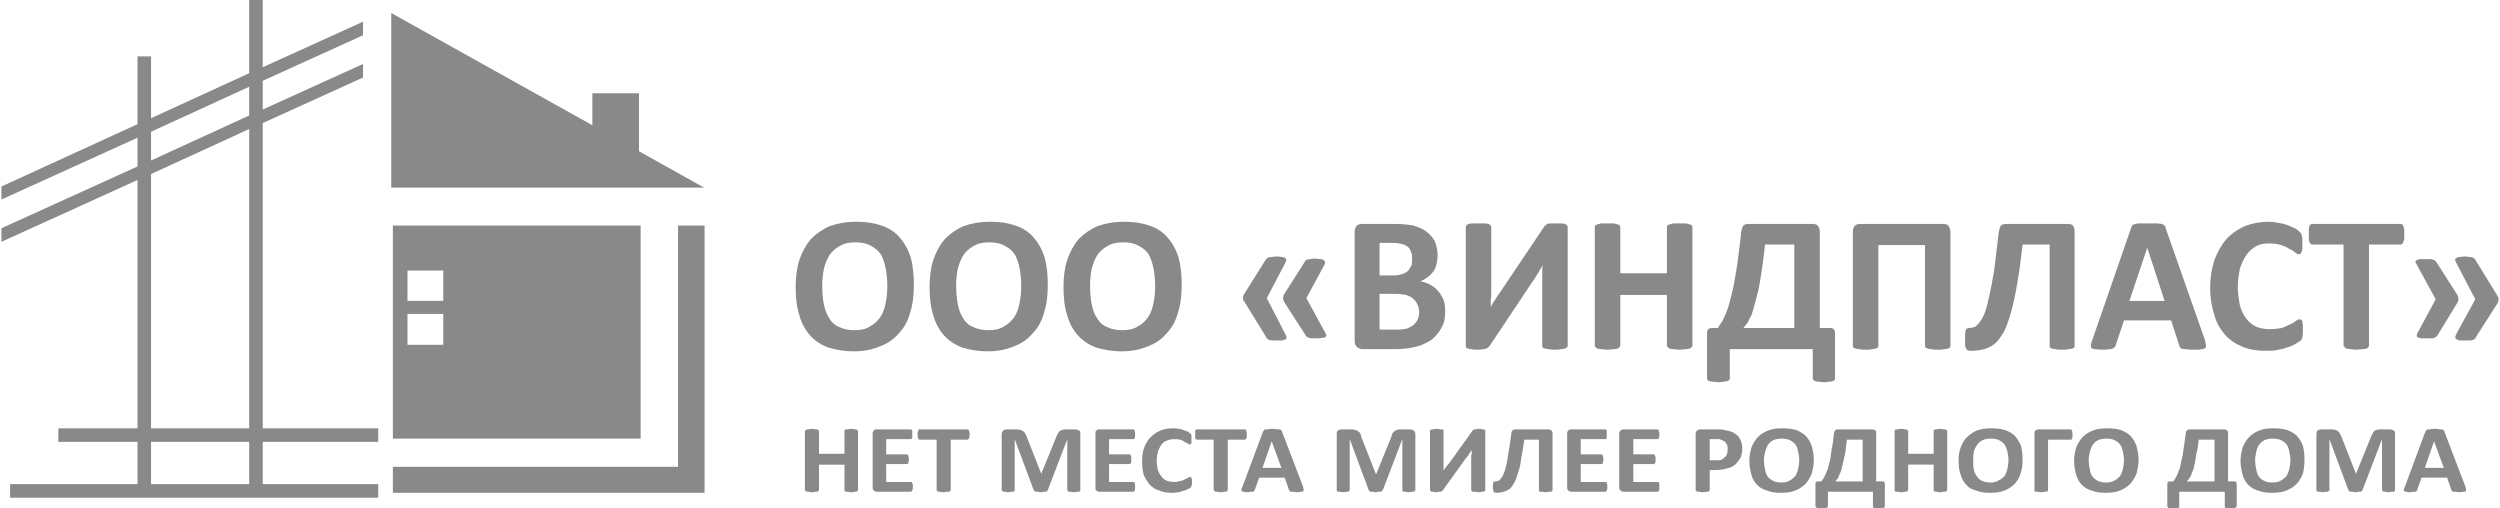
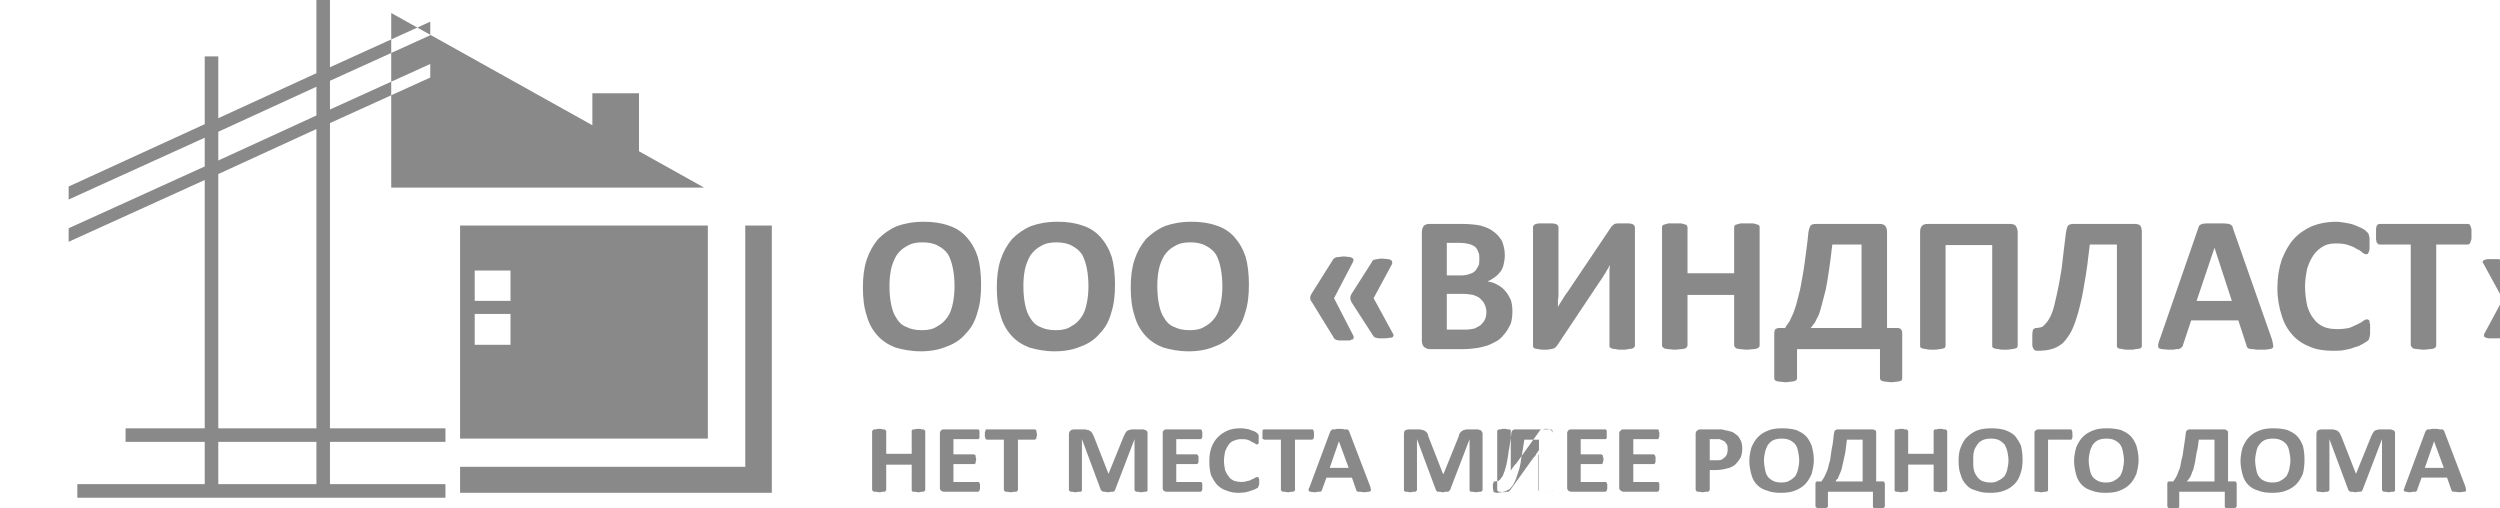
<svg xmlns="http://www.w3.org/2000/svg" xml:space="preserve" width="1063px" height="216px" version="1.1" style="shape-rendering:geometricPrecision; text-rendering:geometricPrecision; image-rendering:optimizeQuality; fill-rule:evenodd; clip-rule:evenodd" viewBox="0 0 46.06 9.37">
  <defs>
    <style type="text/css">
   
    .fil0 {fill:#898989}
   
  </style>
  </defs>
  <g id="Слой_x0020_1">
-     <path class="fil0" d="M7.19 0.24l0 3.22 5.77 0 -1.2 -0.67 0 -1.07 -0.86 0 0 0.59 -3.71 -2.07zm38.26 8.74c0,0.02 0.01,0.04 0.01,0.05 0,0.02 0,0.03 -0.01,0.03 0,0.01 -0.02,0.01 -0.03,0.01 -0.02,0 -0.05,0.01 -0.08,0.01 -0.03,0 -0.06,-0.01 -0.08,-0.01 -0.01,0 -0.03,0 -0.04,0 -0.01,0 -0.01,-0.01 -0.02,-0.01 0,-0.01 -0.01,-0.01 -0.01,-0.02l-0.08 -0.23 -0.47 0 -0.08 0.22c0,0.01 0,0.02 -0.01,0.02 0,0.01 -0.01,0.01 -0.02,0.02 -0.01,0 -0.02,0 -0.04,0 -0.02,0 -0.04,0.01 -0.07,0.01 -0.03,0 -0.05,-0.01 -0.06,-0.01 -0.02,0 -0.03,0 -0.04,-0.01 -0.01,-0.01 -0.01,-0.02 -0.01,-0.03 0.01,-0.01 0.01,-0.03 0.02,-0.05l0.38 -1.02c0.01,-0.01 0.01,-0.02 0.02,-0.02 0,-0.01 0.01,-0.02 0.02,-0.02 0.01,0 0.03,0 0.05,0 0.02,-0.01 0.04,-0.01 0.08,-0.01 0.03,0 0.06,0 0.09,0.01 0.02,0 0.04,0 0.05,0 0.01,0 0.02,0.01 0.03,0.02 0,0 0.01,0.01 0.01,0.02l0.39 1.02zm-0.58 -0.84l0 0 -0.17 0.49 0.35 0 -0.18 -0.49zm-0.72 0.9c0,0 0,0.01 0,0.01 -0.01,0.01 -0.01,0.01 -0.02,0.02 -0.01,0 -0.02,0 -0.04,0 -0.02,0 -0.04,0.01 -0.06,0.01 -0.02,0 -0.04,-0.01 -0.06,-0.01 -0.01,0 -0.02,0 -0.03,0 -0.01,-0.01 -0.02,-0.01 -0.02,-0.02 -0.01,0 -0.01,-0.01 -0.01,-0.01l0 -0.94 0 0 -0.36 0.94c0,0 -0.01,0.01 -0.01,0.02 -0.01,0 -0.02,0.01 -0.03,0.01 -0.01,0 -0.02,0 -0.04,0 -0.01,0 -0.03,0.01 -0.05,0.01 -0.02,0 -0.04,-0.01 -0.06,-0.01 -0.01,0 -0.03,0 -0.04,0 -0.01,-0.01 -0.01,-0.01 -0.02,-0.02 0,0 -0.01,-0.01 -0.01,-0.01l-0.35 -0.94 0 0 0 0.94c0,0 0,0.01 -0.01,0.01 0,0.01 -0.01,0.01 -0.02,0.02 -0.01,0 -0.02,0 -0.03,0 -0.02,0 -0.04,0.01 -0.06,0.01 -0.02,0 -0.04,-0.01 -0.06,-0.01 -0.01,0 -0.03,0 -0.04,0 -0.01,-0.01 -0.01,-0.01 -0.02,-0.02 0,0 0,-0.01 0,-0.01l0 -1.03c0,-0.03 0.01,-0.05 0.02,-0.07 0.02,-0.01 0.05,-0.02 0.07,-0.02l0.17 0c0.03,0 0.06,0 0.08,0.01 0.02,0 0.04,0.01 0.05,0.02 0.02,0.01 0.03,0.02 0.04,0.04 0.01,0.02 0.02,0.04 0.03,0.06l0.27 0.69 0 0 0.28 -0.69c0.01,-0.02 0.02,-0.04 0.03,-0.06 0.01,-0.02 0.02,-0.03 0.03,-0.04 0.01,-0.01 0.03,-0.02 0.05,-0.02 0.02,-0.01 0.04,-0.01 0.06,-0.01l0.17 0c0.02,0 0.03,0 0.05,0.01 0.01,0 0.02,0.01 0.03,0.01 0.01,0.01 0.01,0.02 0.02,0.03 0,0.01 0,0.03 0,0.04l0 1.03zm-1.67 -0.56c0,0.1 -0.01,0.18 -0.03,0.26 -0.03,0.07 -0.07,0.14 -0.12,0.19 -0.05,0.05 -0.11,0.09 -0.19,0.12 -0.07,0.03 -0.16,0.04 -0.26,0.04 -0.09,0 -0.18,-0.01 -0.25,-0.04 -0.07,-0.02 -0.13,-0.05 -0.18,-0.1 -0.05,-0.05 -0.09,-0.11 -0.11,-0.19 -0.02,-0.07 -0.04,-0.16 -0.04,-0.26 0,-0.09 0.02,-0.18 0.04,-0.25 0.03,-0.07 0.07,-0.14 0.12,-0.19 0.05,-0.05 0.11,-0.09 0.19,-0.12 0.07,-0.03 0.16,-0.04 0.26,-0.04 0.09,0 0.17,0.01 0.25,0.03 0.07,0.03 0.13,0.06 0.18,0.11 0.05,0.05 0.08,0.11 0.11,0.18 0.02,0.08 0.03,0.16 0.03,0.26zm-0.26 0.01c0,-0.06 -0.01,-0.11 -0.02,-0.16 -0.01,-0.05 -0.02,-0.09 -0.05,-0.13 -0.02,-0.03 -0.06,-0.06 -0.1,-0.08 -0.04,-0.02 -0.09,-0.03 -0.15,-0.03 -0.06,0 -0.12,0.01 -0.16,0.03 -0.04,0.02 -0.07,0.05 -0.1,0.09 -0.03,0.04 -0.04,0.08 -0.05,0.13 -0.01,0.04 -0.02,0.1 -0.02,0.15 0,0.06 0.01,0.12 0.02,0.17 0.01,0.05 0.02,0.09 0.05,0.13 0.02,0.03 0.05,0.06 0.1,0.08 0.04,0.02 0.09,0.03 0.15,0.03 0.06,0 0.12,-0.01 0.16,-0.04 0.04,-0.02 0.07,-0.05 0.1,-0.08 0.02,-0.04 0.04,-0.08 0.05,-0.13 0.01,-0.05 0.02,-0.1 0.02,-0.16zm-0.99 0.85c0,0.01 -0.01,0.01 -0.01,0.01 0,0.01 -0.01,0.01 -0.02,0.02 0,0 -0.02,0 -0.03,0 -0.01,0 -0.03,0 -0.05,0 -0.03,0 -0.04,0 -0.06,0 -0.01,0 -0.02,0 -0.03,0 -0.01,-0.01 -0.02,-0.01 -0.02,-0.01 0,-0.01 0,-0.01 0,-0.02l0 -0.27 -0.84 0 0 0.27c0,0.01 0,0.01 0,0.02 0,0 -0.01,0 -0.02,0.01 -0.01,0 -0.02,0 -0.03,0 -0.02,0 -0.04,0 -0.06,0 -0.02,0 -0.04,0 -0.05,0 -0.02,0 -0.03,0 -0.04,0 0,-0.01 -0.01,-0.01 -0.01,-0.02 -0.01,0 -0.01,0 -0.01,-0.01l0 -0.41c0,-0.02 0,-0.03 0.01,-0.04 0.01,-0.01 0.02,-0.01 0.04,-0.01l0.06 0c0.01,-0.02 0.03,-0.04 0.04,-0.06 0.01,-0.02 0.03,-0.05 0.04,-0.08 0.01,-0.03 0.02,-0.06 0.04,-0.1 0.01,-0.04 0.02,-0.09 0.03,-0.15 0.02,-0.06 0.03,-0.13 0.04,-0.21 0.01,-0.08 0.03,-0.18 0.04,-0.28 0,-0.03 0.01,-0.05 0.02,-0.06 0.01,-0.01 0.03,-0.02 0.05,-0.02l0.64 0c0.02,0 0.04,0.01 0.05,0.02 0.02,0.01 0.02,0.03 0.02,0.05l0 0.89 0.11 0c0.02,0 0.03,0 0.04,0.01 0,0.01 0.01,0.02 0.01,0.04l0 0.41zm-0.41 -1.23l-0.29 0c-0.01,0.09 -0.02,0.17 -0.04,0.24 -0.01,0.06 -0.02,0.12 -0.03,0.18 -0.01,0.05 -0.02,0.09 -0.03,0.13 -0.02,0.04 -0.03,0.07 -0.04,0.1 -0.01,0.02 -0.02,0.05 -0.04,0.07 -0.01,0.01 -0.02,0.03 -0.04,0.05l0.51 0 0 -0.77zm-1.4 0.37c0,0.1 -0.02,0.18 -0.04,0.26 -0.03,0.07 -0.07,0.14 -0.12,0.19 -0.05,0.05 -0.11,0.09 -0.19,0.12 -0.07,0.03 -0.16,0.04 -0.26,0.04 -0.09,0 -0.18,-0.01 -0.25,-0.04 -0.07,-0.02 -0.13,-0.05 -0.18,-0.1 -0.05,-0.05 -0.09,-0.11 -0.11,-0.19 -0.02,-0.07 -0.04,-0.16 -0.04,-0.26 0,-0.09 0.02,-0.18 0.04,-0.25 0.03,-0.07 0.07,-0.14 0.12,-0.19 0.05,-0.05 0.11,-0.09 0.19,-0.12 0.07,-0.03 0.16,-0.04 0.26,-0.04 0.09,0 0.17,0.01 0.25,0.03 0.07,0.03 0.13,0.06 0.18,0.11 0.05,0.05 0.08,0.11 0.11,0.18 0.02,0.08 0.04,0.16 0.04,0.26zm-0.27 0.01c0,-0.06 -0.01,-0.11 -0.02,-0.16 -0.01,-0.05 -0.02,-0.09 -0.05,-0.13 -0.02,-0.03 -0.06,-0.06 -0.1,-0.08 -0.04,-0.02 -0.09,-0.03 -0.15,-0.03 -0.06,0 -0.12,0.01 -0.16,0.03 -0.04,0.02 -0.07,0.05 -0.1,0.09 -0.02,0.04 -0.04,0.08 -0.05,0.13 -0.01,0.04 -0.02,0.1 -0.02,0.15 0,0.06 0.01,0.12 0.02,0.17 0.01,0.05 0.02,0.09 0.05,0.13 0.02,0.03 0.06,0.06 0.1,0.08 0.04,0.02 0.09,0.03 0.15,0.03 0.06,0 0.12,-0.01 0.16,-0.04 0.04,-0.02 0.07,-0.05 0.1,-0.08 0.02,-0.04 0.04,-0.08 0.05,-0.13 0.01,-0.05 0.02,-0.1 0.02,-0.16zm-0.95 -0.47c0,0.01 0,0.03 0,0.04 0,0.01 0,0.02 -0.01,0.03 0,0.01 0,0.01 -0.01,0.02 0,0 -0.01,0 -0.02,0l-0.41 0 0 0.93c0,0.01 0,0.01 -0.01,0.02 0,0 -0.01,0 -0.02,0.01 -0.01,0 -0.02,0 -0.03,0 -0.02,0 -0.04,0.01 -0.07,0.01 -0.02,0 -0.04,-0.01 -0.06,-0.01 -0.01,0 -0.03,0 -0.04,0 -0.01,-0.01 -0.01,-0.01 -0.02,-0.01 0,-0.01 0,-0.01 0,-0.02l0 -1.05c0,-0.02 0,-0.04 0.02,-0.05 0.01,-0.01 0.03,-0.02 0.05,-0.02l0.59 0c0.02,0 0.03,0.01 0.03,0.02 0.01,0.02 0.01,0.04 0.01,0.08zm-0.92 0.46c0,0.1 -0.01,0.18 -0.04,0.26 -0.02,0.07 -0.06,0.14 -0.11,0.19 -0.05,0.05 -0.11,0.09 -0.19,0.12 -0.07,0.03 -0.16,0.04 -0.26,0.04 -0.1,0 -0.18,-0.01 -0.25,-0.04 -0.08,-0.02 -0.14,-0.05 -0.18,-0.1 -0.05,-0.05 -0.09,-0.11 -0.11,-0.19 -0.03,-0.07 -0.04,-0.16 -0.04,-0.26 0,-0.09 0.01,-0.18 0.04,-0.25 0.03,-0.07 0.06,-0.14 0.12,-0.19 0.05,-0.05 0.11,-0.09 0.18,-0.12 0.08,-0.03 0.17,-0.04 0.26,-0.04 0.1,0 0.18,0.01 0.25,0.03 0.08,0.03 0.14,0.06 0.19,0.11 0.04,0.05 0.08,0.11 0.11,0.18 0.02,0.08 0.03,0.16 0.03,0.26zm-0.26 0.01c0,-0.06 -0.01,-0.11 -0.02,-0.16 -0.01,-0.05 -0.03,-0.09 -0.05,-0.13 -0.03,-0.03 -0.06,-0.06 -0.1,-0.08 -0.04,-0.02 -0.09,-0.03 -0.15,-0.03 -0.07,0 -0.12,0.01 -0.16,0.03 -0.04,0.02 -0.08,0.05 -0.1,0.09 -0.03,0.04 -0.05,0.08 -0.06,0.13 -0.01,0.04 -0.01,0.1 -0.01,0.15 0,0.06 0,0.12 0.01,0.17 0.01,0.05 0.03,0.09 0.06,0.13 0.02,0.03 0.05,0.06 0.09,0.08 0.05,0.02 0.1,0.03 0.16,0.03 0.06,0 0.11,-0.01 0.15,-0.04 0.05,-0.02 0.08,-0.05 0.11,-0.08 0.02,-0.04 0.04,-0.08 0.05,-0.13 0.01,-0.05 0.02,-0.1 0.02,-0.16zm-1.13 0.55c0,0 0,0.01 -0.01,0.01 0,0.01 -0.01,0.01 -0.02,0.02 -0.01,0 -0.02,0 -0.04,0 -0.01,0 -0.03,0.01 -0.06,0.01 -0.02,0 -0.04,-0.01 -0.06,-0.01 -0.02,0 -0.03,0 -0.04,0 -0.01,-0.01 -0.01,-0.01 -0.02,-0.02 0,0 0,-0.01 0,-0.01l0 -0.47 -0.47 0 0 0.47c0,0 0,0.01 -0.01,0.01 0,0.01 -0.01,0.01 -0.02,0.02 -0.01,0 -0.02,0 -0.04,0 -0.01,0 -0.03,0.01 -0.06,0.01 -0.02,0 -0.04,-0.01 -0.06,-0.01 -0.02,0 -0.03,0 -0.04,0 -0.01,-0.01 -0.01,-0.01 -0.02,-0.02 0,0 0,-0.01 0,-0.01l0 -1.09c0,0 0,-0.01 0,-0.01 0.01,-0.01 0.01,-0.01 0.02,-0.02 0.01,0 0.02,0 0.04,0 0.02,-0.01 0.04,-0.01 0.06,-0.01 0.03,0 0.05,0 0.06,0.01 0.02,0 0.03,0 0.04,0 0.01,0.01 0.02,0.01 0.02,0.02 0.01,0 0.01,0.01 0.01,0.01l0 0.42 0.47 0 0 -0.42c0,0 0,-0.01 0,-0.01 0.01,-0.01 0.01,-0.01 0.02,-0.02 0.01,0 0.02,0 0.04,0 0.02,-0.01 0.04,-0.01 0.06,-0.01 0.03,0 0.05,0 0.06,0.01 0.02,0 0.03,0 0.04,0 0.01,0.01 0.02,0.01 0.02,0.02 0.01,0 0.01,0.01 0.01,0.01l0 1.09zm-1.15 0.3c0,0.01 0,0.01 -0.01,0.01 0,0.01 -0.01,0.01 -0.01,0.02 -0.01,0 -0.02,0 -0.04,0 -0.01,0 -0.03,0 -0.05,0 -0.02,0 -0.04,0 -0.06,0 -0.01,0 -0.02,0 -0.03,0 -0.01,-0.01 -0.01,-0.01 -0.02,-0.01 0,-0.01 0,-0.01 0,-0.02l0 -0.27 -0.83 0 0 0.27c0,0.01 -0.01,0.01 -0.01,0.02 0,0 -0.01,0 -0.02,0.01 -0.01,0 -0.02,0 -0.03,0 -0.02,0 -0.03,0 -0.06,0 -0.02,0 -0.04,0 -0.05,0 -0.01,0 -0.03,0 -0.03,0 -0.01,-0.01 -0.02,-0.01 -0.02,-0.02 -0.01,0 -0.01,0 -0.01,-0.01l0 -0.41c0,-0.02 0,-0.03 0.01,-0.04 0.01,-0.01 0.02,-0.01 0.04,-0.01l0.06 0c0.01,-0.02 0.03,-0.04 0.04,-0.06 0.01,-0.02 0.03,-0.05 0.04,-0.08 0.01,-0.03 0.03,-0.06 0.04,-0.1 0.01,-0.04 0.02,-0.09 0.04,-0.15 0.01,-0.06 0.02,-0.13 0.03,-0.21 0.02,-0.08 0.03,-0.18 0.04,-0.28 0.01,-0.03 0.01,-0.05 0.02,-0.06 0.02,-0.01 0.03,-0.02 0.05,-0.02l0.64 0c0.02,0 0.04,0.01 0.06,0.02 0.01,0.01 0.01,0.03 0.01,0.05l0 0.89 0.11 0c0.02,0 0.03,0 0.04,0.01 0,0.01 0.01,0.02 0.01,0.04l0 0.41zm-0.41 -1.23l-0.29 0c-0.01,0.09 -0.02,0.17 -0.03,0.24 -0.01,0.06 -0.03,0.12 -0.04,0.18 -0.01,0.05 -0.02,0.09 -0.03,0.13 -0.01,0.04 -0.03,0.07 -0.04,0.1 -0.01,0.02 -0.02,0.05 -0.03,0.07 -0.02,0.01 -0.03,0.03 -0.04,0.05l0.5 0 0 -0.77zm-0.9 0.37c0,0.1 -0.02,0.18 -0.04,0.26 -0.03,0.07 -0.07,0.14 -0.12,0.19 -0.05,0.05 -0.11,0.09 -0.19,0.12 -0.07,0.03 -0.16,0.04 -0.26,0.04 -0.09,0 -0.18,-0.01 -0.25,-0.04 -0.07,-0.02 -0.13,-0.05 -0.18,-0.1 -0.05,-0.05 -0.09,-0.11 -0.11,-0.19 -0.02,-0.07 -0.04,-0.16 -0.04,-0.26 0,-0.09 0.02,-0.18 0.04,-0.25 0.03,-0.07 0.07,-0.14 0.12,-0.19 0.05,-0.05 0.11,-0.09 0.19,-0.12 0.07,-0.03 0.16,-0.04 0.26,-0.04 0.09,0 0.17,0.01 0.25,0.03 0.07,0.03 0.13,0.06 0.18,0.11 0.05,0.05 0.08,0.11 0.11,0.18 0.02,0.08 0.04,0.16 0.04,0.26zm-0.27 0.01c0,-0.06 -0.01,-0.11 -0.02,-0.16 -0.01,-0.05 -0.02,-0.09 -0.05,-0.13 -0.02,-0.03 -0.06,-0.06 -0.1,-0.08 -0.04,-0.02 -0.09,-0.03 -0.15,-0.03 -0.06,0 -0.12,0.01 -0.16,0.03 -0.04,0.02 -0.07,0.05 -0.1,0.09 -0.02,0.04 -0.04,0.08 -0.05,0.13 -0.01,0.04 -0.02,0.1 -0.02,0.15 0,0.06 0.01,0.12 0.02,0.17 0.01,0.05 0.02,0.09 0.05,0.13 0.02,0.03 0.06,0.06 0.1,0.08 0.04,0.02 0.09,0.03 0.15,0.03 0.06,0 0.12,-0.01 0.16,-0.04 0.04,-0.02 0.07,-0.05 0.1,-0.08 0.02,-0.04 0.04,-0.08 0.05,-0.13 0.01,-0.05 0.02,-0.1 0.02,-0.16zm-1.05 -0.22c0,0.06 -0.01,0.12 -0.03,0.17 -0.03,0.05 -0.06,0.09 -0.1,0.13 -0.04,0.03 -0.09,0.06 -0.15,0.07 -0.07,0.02 -0.14,0.03 -0.22,0.03l-0.1 0 0 0.37c0,0 -0.01,0.01 -0.01,0.01 0,0.01 -0.01,0.01 -0.02,0.02 -0.01,0 -0.02,0 -0.04,0 -0.02,0 -0.04,0.01 -0.06,0.01 -0.03,0 -0.05,-0.01 -0.06,-0.01 -0.02,0 -0.03,0 -0.04,0 -0.01,-0.01 -0.02,-0.01 -0.02,-0.02 0,0 -0.01,-0.01 -0.01,-0.01l0 -1.04c0,-0.02 0.01,-0.05 0.03,-0.06 0.01,-0.01 0.03,-0.02 0.06,-0.02l0.29 0c0.03,0 0.06,0 0.09,0 0.02,0 0.06,0.01 0.09,0.02 0.04,0 0.08,0.02 0.12,0.03 0.04,0.02 0.07,0.05 0.1,0.07 0.02,0.03 0.04,0.06 0.06,0.1 0.01,0.04 0.02,0.08 0.02,0.13zm-0.27 0.02c0,-0.04 0,-0.08 -0.02,-0.1 -0.02,-0.03 -0.03,-0.05 -0.06,-0.06 -0.02,-0.01 -0.04,-0.02 -0.07,-0.03 -0.02,0 -0.05,0 -0.08,0l-0.1 0 0 0.39 0.11 0c0.04,0 0.08,0 0.1,-0.01 0.03,-0.01 0.05,-0.03 0.07,-0.05 0.02,-0.01 0.03,-0.04 0.04,-0.06 0.01,-0.03 0.01,-0.05 0.01,-0.08zm-1.26 0.69c0,0.02 0,0.03 0,0.04 0,0.01 0,0.02 -0.01,0.03 0,0.01 0,0.01 -0.01,0.01 0,0.01 -0.01,0.01 -0.02,0.01l-0.62 0c-0.02,0 -0.04,-0.01 -0.05,-0.02 -0.02,-0.01 -0.03,-0.03 -0.03,-0.05l0 -1.01c0,-0.02 0.01,-0.04 0.03,-0.05 0.01,-0.02 0.03,-0.02 0.05,-0.02l0.62 0c0.01,0 0.01,0 0.02,0 0,0.01 0.01,0.01 0.01,0.02 0,0.01 0,0.02 0.01,0.03 0,0.01 0,0.02 0,0.04 0,0.02 0,0.03 0,0.04 -0.01,0.02 -0.01,0.03 -0.01,0.03 0,0.01 -0.01,0.01 -0.01,0.02 -0.01,0 -0.01,0 -0.02,0l-0.44 0 0 0.28 0.37 0c0.01,0 0.01,0 0.02,0.01 0,0 0.01,0.01 0.01,0.01 0,0.01 0.01,0.02 0.01,0.03 0,0.01 0,0.03 0,0.04 0,0.02 0,0.03 0,0.05 0,0.01 -0.01,0.02 -0.01,0.02 0,0.01 -0.01,0.01 -0.01,0.02 -0.01,0 -0.01,0 -0.02,0l-0.37 0 0 0.33 0.44 0c0.01,0 0.02,0 0.02,0 0.01,0 0.01,0.01 0.01,0.02 0.01,0 0.01,0.01 0.01,0.02 0,0.02 0,0.03 0,0.05zm-0.96 0c0,0.02 0,0.03 0,0.04 -0.01,0.01 -0.01,0.02 -0.01,0.03 0,0.01 -0.01,0.01 -0.01,0.01 -0.01,0.01 -0.01,0.01 -0.02,0.01l-0.62 0c-0.03,0 -0.04,-0.01 -0.06,-0.02 -0.01,-0.01 -0.02,-0.03 -0.02,-0.05l0 -1.01c0,-0.02 0.01,-0.04 0.02,-0.05 0.02,-0.02 0.03,-0.02 0.06,-0.02l0.62 0c0,0 0.01,0 0.01,0 0.01,0.01 0.01,0.01 0.02,0.02 0,0.01 0,0.02 0,0.03 0,0.01 0,0.02 0,0.04 0,0.02 0,0.03 0,0.04 0,0.02 0,0.03 0,0.03 -0.01,0.01 -0.01,0.01 -0.02,0.02 0,0 -0.01,0 -0.01,0l-0.45 0 0 0.28 0.38 0c0,0 0.01,0 0.01,0.01 0.01,0 0.01,0.01 0.02,0.01 0,0.01 0,0.02 0,0.03 0.01,0.01 0.01,0.03 0.01,0.04 0,0.02 0,0.03 -0.01,0.05 0,0.01 0,0.02 0,0.02 -0.01,0.01 -0.01,0.01 -0.02,0.02 0,0 -0.01,0 -0.01,0l-0.38 0 0 0.33 0.45 0c0.01,0 0.01,0 0.02,0 0,0 0.01,0.01 0.01,0.02 0,0 0,0.01 0.01,0.02 0,0.02 0,0.03 0,0.05zm-1.01 0.06c0,0.01 0,0.01 -0.01,0.02 0,0 -0.01,0 -0.02,0.01 -0.01,0 -0.02,0 -0.04,0 -0.01,0 -0.03,0.01 -0.06,0.01 -0.02,0 -0.04,-0.01 -0.06,-0.01 -0.02,0 -0.03,0 -0.04,0 -0.01,-0.01 -0.01,-0.01 -0.02,-0.01 0,-0.01 0,-0.01 0,-0.02l0 -0.93 -0.27 0c-0.02,0.14 -0.04,0.25 -0.06,0.36 -0.01,0.1 -0.03,0.18 -0.06,0.26 -0.02,0.07 -0.04,0.13 -0.07,0.18 -0.02,0.04 -0.05,0.08 -0.08,0.11 -0.04,0.02 -0.07,0.04 -0.11,0.05 -0.04,0.01 -0.09,0.02 -0.14,0.02 -0.01,0 -0.02,-0.01 -0.03,-0.01 -0.01,0 -0.01,0 -0.02,-0.01 0,-0.01 0,-0.02 0,-0.03 -0.01,-0.01 -0.01,-0.03 -0.01,-0.04 0,-0.03 0,-0.05 0,-0.07 0.01,-0.01 0.01,-0.02 0.01,-0.03 0,-0.01 0.01,-0.02 0.01,-0.02 0.01,0 0.02,0 0.02,0 0.02,0 0.04,-0.01 0.06,-0.01 0.02,-0.01 0.04,-0.03 0.05,-0.05 0.02,-0.02 0.04,-0.05 0.05,-0.09 0.02,-0.04 0.03,-0.09 0.05,-0.16 0.01,-0.06 0.03,-0.14 0.04,-0.24 0.02,-0.09 0.03,-0.2 0.05,-0.33 0,-0.03 0.01,-0.05 0.02,-0.06 0.01,-0.01 0.03,-0.02 0.05,-0.02l0.62 0c0.02,0 0.04,0.01 0.05,0.02 0.01,0.01 0.02,0.03 0.02,0.05l0 1.05zm-1.24 0c0,0.01 -0.01,0.01 -0.01,0.02 0,0 -0.01,0 -0.02,0.01 -0.01,0 -0.02,0 -0.04,0 -0.02,0 -0.04,0.01 -0.06,0.01 -0.02,0 -0.05,-0.01 -0.06,-0.01 -0.02,0 -0.03,0 -0.04,0 -0.01,-0.01 -0.02,-0.01 -0.02,-0.01 0,-0.01 -0.01,-0.01 -0.01,-0.02l0 -0.61c0,-0.02 0,-0.04 0.01,-0.06 0,-0.03 0,-0.05 0,-0.06l0 0c-0.01,0 -0.02,0.01 -0.02,0.02 -0.01,0.02 -0.02,0.03 -0.03,0.04 0,0.01 -0.01,0.02 -0.02,0.04 -0.01,0.01 -0.02,0.02 -0.03,0.03l-0.43 0.6c-0.01,0.01 -0.01,0.01 -0.02,0.02 0,0 -0.01,0.01 -0.02,0.01 -0.01,0 -0.02,0 -0.03,0 -0.01,0 -0.03,0.01 -0.05,0.01 -0.02,0 -0.04,-0.01 -0.06,-0.01 -0.01,0 -0.03,0 -0.04,0 0,-0.01 -0.01,-0.01 -0.01,-0.02 -0.01,0 -0.01,-0.01 -0.01,-0.01l0 -1.09c0,-0.01 0,-0.01 0.01,-0.02 0,0 0.01,0 0.02,-0.01 0.01,0 0.02,0 0.04,0 0.01,-0.01 0.03,-0.01 0.06,-0.01 0.02,0 0.04,0 0.06,0.01 0.02,0 0.03,0 0.04,0 0.01,0.01 0.02,0.01 0.02,0.01 0,0.01 0,0.01 0,0.02l0 0.61c0,0.02 0,0.04 0,0.06 0,0.02 0,0.04 0,0.06l0 0c0.01,-0.02 0.03,-0.04 0.04,-0.06 0.02,-0.03 0.04,-0.05 0.06,-0.07l0.43 -0.6c0.01,-0.01 0.01,-0.01 0.01,-0.02 0.01,0 0.02,-0.01 0.03,-0.01 0,0 0.02,0 0.03,0 0.01,-0.01 0.03,-0.01 0.05,-0.01 0.02,0 0.04,0 0.06,0.01 0.01,0 0.02,0 0.03,0 0.01,0.01 0.02,0.01 0.02,0.01 0.01,0.01 0.01,0.01 0.01,0.02l0 1.09zm-1.29 0c0,0 0,0.01 -0.01,0.01 0,0.01 -0.01,0.01 -0.02,0.02 0,0 -0.02,0 -0.03,0 -0.02,0 -0.04,0.01 -0.06,0.01 -0.02,0 -0.04,-0.01 -0.06,-0.01 -0.02,0 -0.03,0 -0.04,0 -0.01,-0.01 -0.01,-0.01 -0.02,-0.02 0,0 0,-0.01 0,-0.01l0 -0.94 0 0 -0.36 0.94c-0.01,0 -0.01,0.01 -0.02,0.02 0,0 -0.01,0.01 -0.02,0.01 -0.01,0 -0.02,0 -0.04,0 -0.01,0 -0.03,0.01 -0.05,0.01 -0.03,0 -0.04,-0.01 -0.06,-0.01 -0.02,0 -0.03,0 -0.04,0 -0.01,-0.01 -0.02,-0.01 -0.02,-0.02 -0.01,0 -0.01,-0.01 -0.01,-0.01l-0.35 -0.94 0 0 0 0.94c0,0 0,0.01 -0.01,0.01 0,0.01 -0.01,0.01 -0.02,0.02 -0.01,0 -0.02,0 -0.04,0 -0.01,0 -0.03,0.01 -0.05,0.01 -0.03,0 -0.05,-0.01 -0.06,-0.01 -0.02,0 -0.03,0 -0.04,0 -0.01,-0.01 -0.01,-0.01 -0.02,-0.02 0,0 0,-0.01 0,-0.01l0 -1.03c0,-0.03 0,-0.05 0.02,-0.07 0.02,-0.01 0.04,-0.02 0.07,-0.02l0.17 0c0.03,0 0.05,0 0.07,0.01 0.03,0 0.04,0.01 0.06,0.02 0.01,0.01 0.03,0.02 0.04,0.04 0.01,0.02 0.02,0.04 0.02,0.06l0.27 0.69 0.01 0 0.28 -0.69c0,-0.02 0.01,-0.04 0.02,-0.06 0.01,-0.02 0.03,-0.03 0.04,-0.04 0.01,-0.01 0.03,-0.02 0.05,-0.02 0.01,-0.01 0.03,-0.01 0.06,-0.01l0.17 0c0.02,0 0.03,0 0.04,0.01 0.02,0 0.03,0.01 0.03,0.01 0.01,0.01 0.02,0.02 0.02,0.03 0.01,0.01 0.01,0.03 0.01,0.04l0 1.03zm-2.07 -0.06c0,0.02 0.01,0.04 0.01,0.05 0,0.02 0,0.03 -0.01,0.03 -0.01,0.01 -0.02,0.01 -0.04,0.01 -0.01,0 -0.04,0.01 -0.07,0.01 -0.03,0 -0.06,-0.01 -0.08,-0.01 -0.01,0 -0.03,0 -0.04,0 -0.01,0 -0.01,-0.01 -0.02,-0.01 0,-0.01 -0.01,-0.01 -0.01,-0.02l-0.08 -0.23 -0.47 0 -0.08 0.22c0,0.01 -0.01,0.02 -0.01,0.02 0,0.01 -0.01,0.01 -0.02,0.02 -0.01,0 -0.02,0 -0.04,0 -0.02,0 -0.04,0.01 -0.07,0.01 -0.03,0 -0.05,-0.01 -0.07,-0.01 -0.01,0 -0.02,0 -0.03,-0.01 -0.01,-0.01 -0.01,-0.02 -0.01,-0.03 0,-0.01 0.01,-0.03 0.02,-0.05l0.38 -1.02c0.01,-0.01 0.01,-0.02 0.02,-0.02 0,-0.01 0.01,-0.02 0.02,-0.02 0.01,0 0.03,0 0.05,0 0.02,-0.01 0.04,-0.01 0.08,-0.01 0.03,0 0.06,0 0.09,0.01 0.02,0 0.04,0 0.05,0 0.01,0 0.02,0.01 0.03,0.02 0,0 0.01,0.01 0.01,0.02l0.39 1.02zm-0.58 -0.84l0 0 -0.17 0.49 0.35 0 -0.18 -0.49zm-0.46 -0.12c0,0.01 0,0.03 0,0.04 0,0.01 -0.01,0.02 -0.01,0.03 0,0.01 -0.01,0.01 -0.01,0.01 -0.01,0.01 -0.01,0.01 -0.02,0.01l-0.31 0 0 0.93c0,0 0,0.01 -0.01,0.01 0,0.01 -0.01,0.01 -0.02,0.02 -0.01,0 -0.02,0 -0.04,0 -0.01,0 -0.03,0.01 -0.06,0.01 -0.02,0 -0.04,-0.01 -0.06,-0.01 -0.02,0 -0.03,0 -0.04,0 -0.01,-0.01 -0.01,-0.01 -0.02,-0.02 0,0 -0.01,-0.01 -0.01,-0.01l0 -0.93 -0.31 0c0,0 -0.01,0 -0.01,-0.01 -0.01,0 -0.01,0 -0.02,-0.01 0,-0.01 0,-0.02 0,-0.03 0,-0.01 0,-0.03 0,-0.04 0,-0.02 0,-0.04 0,-0.05 0,-0.01 0,-0.02 0,-0.03 0.01,-0.01 0.01,-0.01 0.02,-0.02 0,0 0.01,0 0.01,0l0.88 0c0.01,0 0.01,0 0.02,0 0,0.01 0.01,0.01 0.01,0.02 0,0.01 0.01,0.02 0.01,0.03 0,0.01 0,0.03 0,0.05zm-1.01 0.88c0,0.01 0,0.02 0,0.03 0,0.01 -0.01,0.02 -0.01,0.03 0,0.01 0,0.01 -0.01,0.02 0,0.01 0,0.01 -0.01,0.02 -0.01,0 -0.02,0.01 -0.04,0.02 -0.02,0.01 -0.05,0.02 -0.08,0.03 -0.03,0.01 -0.06,0.02 -0.1,0.03 -0.03,0 -0.07,0.01 -0.12,0.01 -0.08,0 -0.16,-0.01 -0.23,-0.04 -0.07,-0.02 -0.13,-0.06 -0.18,-0.11 -0.04,-0.05 -0.08,-0.11 -0.11,-0.18 -0.02,-0.07 -0.03,-0.15 -0.03,-0.25 0,-0.1 0.01,-0.18 0.04,-0.26 0.03,-0.08 0.07,-0.14 0.12,-0.19 0.05,-0.05 0.11,-0.09 0.18,-0.12 0.07,-0.03 0.15,-0.04 0.23,-0.04 0.04,0 0.07,0 0.1,0.01 0.04,0 0.07,0.01 0.09,0.02 0.03,0.01 0.05,0.02 0.08,0.03 0.02,0.01 0.03,0.02 0.04,0.03 0.01,0.01 0.02,0.01 0.02,0.02 0,0 0.01,0.01 0.01,0.02 0,0.01 0,0.02 0,0.03 0,0.01 0,0.02 0,0.04 0,0.02 0,0.03 0,0.05 0,0.01 0,0.02 0,0.03 -0.01,0 -0.01,0.01 -0.02,0.01 0,0.01 -0.01,0.01 -0.01,0.01 -0.01,0 -0.02,-0.01 -0.04,-0.02 -0.01,-0.01 -0.03,-0.02 -0.06,-0.03 -0.02,-0.02 -0.05,-0.03 -0.08,-0.04 -0.03,-0.01 -0.07,-0.01 -0.12,-0.01 -0.04,0 -0.09,0.01 -0.13,0.03 -0.04,0.01 -0.07,0.04 -0.1,0.08 -0.02,0.03 -0.04,0.07 -0.06,0.12 -0.01,0.05 -0.02,0.11 -0.02,0.17 0,0.06 0.01,0.12 0.02,0.17 0.02,0.05 0.04,0.09 0.07,0.12 0.02,0.04 0.06,0.06 0.1,0.08 0.04,0.01 0.08,0.02 0.13,0.02 0.05,0 0.09,-0.01 0.12,-0.02 0.03,0 0.06,-0.02 0.08,-0.03 0.03,-0.01 0.04,-0.02 0.06,-0.03 0.01,-0.01 0.03,-0.01 0.03,-0.01 0.01,0 0.02,0 0.02,0 0,0 0.01,0.01 0.01,0.01 0,0.01 0,0.02 0.01,0.03 0,0.02 0,0.03 0,0.06zm-1.05 0.08c0,0.02 0,0.03 0,0.04 0,0.01 0,0.02 -0.01,0.03 0,0.01 0,0.01 -0.01,0.01 0,0.01 -0.01,0.01 -0.01,0.01l-0.63 0c-0.02,0 -0.04,-0.01 -0.05,-0.02 -0.02,-0.01 -0.02,-0.03 -0.02,-0.05l0 -1.01c0,-0.02 0,-0.04 0.02,-0.05 0.01,-0.02 0.03,-0.02 0.05,-0.02l0.62 0c0.01,0 0.01,0 0.02,0 0,0.01 0.01,0.01 0.01,0.02 0,0.01 0.01,0.02 0.01,0.03 0,0.01 0,0.02 0,0.04 0,0.02 0,0.03 0,0.04 0,0.02 -0.01,0.03 -0.01,0.03 0,0.01 -0.01,0.01 -0.01,0.02 -0.01,0 -0.01,0 -0.02,0l-0.44 0 0 0.28 0.37 0c0.01,0 0.02,0 0.02,0.01 0,0 0.01,0.01 0.01,0.01 0.01,0.01 0.01,0.02 0.01,0.03 0,0.01 0,0.03 0,0.04 0,0.02 0,0.03 0,0.05 0,0.01 0,0.02 -0.01,0.02 0,0.01 -0.01,0.01 -0.01,0.02 0,0 -0.01,0 -0.02,0l-0.37 0 0 0.33 0.45 0c0,0 0.01,0 0.01,0 0.01,0 0.01,0.01 0.01,0.02 0.01,0 0.01,0.01 0.01,0.02 0,0.02 0,0.03 0,0.05zm-1.01 0.06c0,0 0,0.01 0,0.01 -0.01,0.01 -0.01,0.01 -0.02,0.02 -0.01,0 -0.02,0 -0.04,0 -0.01,0 -0.03,0.01 -0.06,0.01 -0.02,0 -0.04,-0.01 -0.06,-0.01 -0.01,0 -0.02,0 -0.03,0 -0.01,-0.01 -0.02,-0.01 -0.02,-0.02 -0.01,0 -0.01,-0.01 -0.01,-0.01l0 -0.94 0 0 -0.36 0.94c0,0 -0.01,0.01 -0.01,0.02 -0.01,0 -0.02,0.01 -0.03,0.01 -0.01,0 -0.02,0 -0.03,0 -0.02,0 -0.04,0.01 -0.06,0.01 -0.02,0 -0.04,-0.01 -0.06,-0.01 -0.01,0 -0.02,0 -0.03,0 -0.01,-0.01 -0.02,-0.01 -0.03,-0.02 0,0 -0.01,-0.01 -0.01,-0.01l-0.35 -0.94 0 0 0 0.94c0,0 0,0.01 0,0.01 -0.01,0.01 -0.01,0.01 -0.02,0.02 -0.01,0 -0.03,0 -0.04,0 -0.02,0 -0.04,0.01 -0.06,0.01 -0.02,0 -0.04,-0.01 -0.06,-0.01 -0.01,0 -0.03,0 -0.03,0 -0.01,-0.01 -0.02,-0.01 -0.02,-0.02 -0.01,0 -0.01,-0.01 -0.01,-0.01l0 -1.03c0,-0.03 0.01,-0.05 0.03,-0.07 0.01,-0.01 0.04,-0.02 0.07,-0.02l0.16 0c0.03,0 0.06,0 0.08,0.01 0.02,0 0.04,0.01 0.05,0.02 0.02,0.01 0.03,0.02 0.04,0.04 0.01,0.02 0.02,0.04 0.03,0.06l0.27 0.69 0 0 0.28 -0.69c0.01,-0.02 0.02,-0.04 0.03,-0.06 0.01,-0.02 0.02,-0.03 0.03,-0.04 0.02,-0.01 0.03,-0.02 0.05,-0.02 0.02,-0.01 0.04,-0.01 0.06,-0.01l0.17 0c0.02,0 0.04,0 0.05,0.01 0.01,0 0.02,0.01 0.03,0.01 0.01,0.01 0.01,0.02 0.02,0.03 0,0.01 0,0.03 0,0.04l0 1.03zm-2.04 -1.02c0,0.01 0,0.03 -0.01,0.04 0,0.01 0,0.02 0,0.03 -0.01,0.01 -0.01,0.01 -0.02,0.01 0,0.01 -0.01,0.01 -0.01,0.01l-0.31 0 0 0.93c0,0 -0.01,0.01 -0.01,0.01 0,0.01 -0.01,0.01 -0.02,0.02 -0.01,0 -0.02,0 -0.04,0 -0.02,0 -0.04,0.01 -0.06,0.01 -0.03,0 -0.05,-0.01 -0.06,-0.01 -0.02,0 -0.03,0 -0.04,0 -0.01,-0.01 -0.02,-0.01 -0.02,-0.02 -0.01,0 -0.01,-0.01 -0.01,-0.01l0 -0.93 -0.31 0c-0.01,0 -0.01,0 -0.02,-0.01 0,0 -0.01,0 -0.01,-0.01 0,-0.01 0,-0.02 -0.01,-0.03 0,-0.01 0,-0.03 0,-0.04 0,-0.02 0,-0.04 0,-0.05 0.01,-0.01 0.01,-0.02 0.01,-0.03 0,-0.01 0.01,-0.01 0.01,-0.02 0.01,0 0.01,0 0.02,0l0.88 0c0,0 0.01,0 0.01,0 0.01,0.01 0.01,0.01 0.02,0.02 0,0.01 0,0.02 0,0.03 0.01,0.01 0.01,0.03 0.01,0.05zm-1.05 0.96c0,0.02 0,0.03 0,0.04 -0.01,0.01 -0.01,0.02 -0.01,0.03 0,0.01 -0.01,0.01 -0.01,0.01 -0.01,0.01 -0.01,0.01 -0.02,0.01l-0.62 0c-0.03,0 -0.04,-0.01 -0.06,-0.02 -0.01,-0.01 -0.02,-0.03 -0.02,-0.05l0 -1.01c0,-0.02 0.01,-0.04 0.02,-0.05 0.02,-0.02 0.03,-0.02 0.06,-0.02l0.62 0c0,0 0.01,0 0.01,0 0.01,0.01 0.01,0.01 0.02,0.02 0,0.01 0,0.02 0,0.03 0,0.01 0,0.02 0,0.04 0,0.02 0,0.03 0,0.04 0,0.02 0,0.03 0,0.03 -0.01,0.01 -0.01,0.01 -0.02,0.02 0,0 -0.01,0 -0.01,0l-0.45 0 0 0.28 0.38 0c0,0 0.01,0 0.01,0.01 0.01,0 0.01,0.01 0.02,0.01 0,0.01 0,0.02 0,0.03 0,0.01 0.01,0.03 0.01,0.04 0,0.02 -0.01,0.03 -0.01,0.05 0,0.01 0,0.02 0,0.02 -0.01,0.01 -0.01,0.01 -0.02,0.02 0,0 -0.01,0 -0.01,0l-0.38 0 0 0.33 0.45 0c0.01,0 0.01,0 0.02,0 0,0 0.01,0.01 0.01,0.02 0,0 0,0.01 0.01,0.02 0,0.02 0,0.03 0,0.05zm-1.01 0.06c0,0 0,0.01 -0.01,0.01 0,0.01 -0.01,0.01 -0.02,0.02 -0.01,0 -0.02,0 -0.04,0 -0.01,0 -0.03,0.01 -0.06,0.01 -0.02,0 -0.04,-0.01 -0.06,-0.01 -0.02,0 -0.03,0 -0.04,0 -0.01,-0.01 -0.01,-0.01 -0.02,-0.02 0,0 0,-0.01 0,-0.01l0 -0.47 -0.47 0 0 0.47c0,0 0,0.01 -0.01,0.01 0,0.01 -0.01,0.01 -0.02,0.02 -0.01,0 -0.02,0 -0.04,0 -0.01,0 -0.03,0.01 -0.06,0.01 -0.02,0 -0.04,-0.01 -0.06,-0.01 -0.02,0 -0.03,0 -0.04,0 -0.01,-0.01 -0.01,-0.01 -0.02,-0.02 0,0 -0.01,-0.01 -0.01,-0.01l0 -1.09c0,0 0.01,-0.01 0.01,-0.01 0.01,-0.01 0.01,-0.01 0.02,-0.02 0.01,0 0.02,0 0.04,0 0.02,-0.01 0.04,-0.01 0.06,-0.01 0.03,0 0.05,0 0.06,0.01 0.02,0 0.03,0 0.04,0 0.01,0.01 0.02,0.01 0.02,0.02 0.01,0 0.01,0.01 0.01,0.01l0 0.42 0.47 0 0 -0.42c0,0 0,-0.01 0,-0.01 0.01,-0.01 0.01,-0.01 0.02,-0.02 0.01,0 0.02,0 0.04,0 0.02,-0.01 0.04,-0.01 0.06,-0.01 0.03,0 0.05,0 0.06,0.01 0.02,0 0.03,0 0.04,0 0.01,0.01 0.02,0.01 0.02,0.02 0.01,0 0.01,0.01 0.01,0.01l0 1.09zm29.84 -2.82c0,0.01 -0.01,0.02 -0.02,0.03 -0.01,0.01 -0.02,0.01 -0.03,0.02 -0.02,0 -0.03,0.01 -0.06,0.01 -0.02,0 -0.05,0 -0.08,0 -0.04,0 -0.08,0 -0.11,0 -0.02,-0.01 -0.04,-0.01 -0.05,-0.02 -0.02,-0.01 -0.02,-0.02 -0.03,-0.03 0,-0.02 0.01,-0.03 0.01,-0.05l0.36 -0.66 -0.36 -0.69c-0.01,-0.01 -0.01,-0.03 -0.01,-0.04 0,-0.01 0,-0.02 0.02,-0.03 0.01,-0.01 0.03,-0.01 0.05,-0.02 0.03,0 0.07,-0.01 0.11,-0.01 0.03,0 0.06,0.01 0.08,0.01 0.03,0 0.04,0 0.06,0.01 0.01,0 0.02,0.01 0.03,0.02 0.01,0 0.02,0.01 0.02,0.02l0.4 0.65c0.02,0.03 0.03,0.06 0.03,0.08 0,0.03 -0.01,0.06 -0.03,0.09l-0.39 0.61zm-0.71 -0.03c-0.01,0.01 -0.02,0.02 -0.02,0.02 -0.01,0.01 -0.02,0.02 -0.04,0.02 -0.01,0.01 -0.03,0.01 -0.05,0.01 -0.02,0 -0.05,0 -0.09,0 -0.04,0 -0.08,0 -0.1,0 -0.03,-0.01 -0.05,-0.01 -0.06,-0.02 -0.02,-0.01 -0.02,-0.02 -0.02,-0.03 0,-0.01 0,-0.02 0.01,-0.04l0.34 -0.63 -0.36 -0.66c-0.01,-0.01 -0.02,-0.03 -0.01,-0.04 0,-0.01 0,-0.01 0.02,-0.02 0.01,-0.01 0.03,-0.01 0.06,-0.02 0.02,0 0.06,0 0.1,0 0.04,0 0.07,0 0.09,0 0.02,0 0.04,0 0.05,0.01 0.02,0 0.03,0.01 0.03,0.01 0.01,0.01 0.02,0.02 0.03,0.03l0.39 0.61c0.01,0.03 0.02,0.05 0.02,0.08 0,0.02 -0.01,0.05 -0.03,0.08l-0.36 0.59zm-0.61 -1.87c0,0.03 0,0.06 0,0.09 -0.01,0.02 -0.01,0.04 -0.02,0.06 0,0.01 -0.01,0.02 -0.02,0.03 -0.01,0.01 -0.02,0.01 -0.03,0.01l-0.58 0 0 1.86c0,0.01 0,0.02 -0.01,0.03 0,0.01 -0.02,0.02 -0.04,0.03 -0.01,0 -0.04,0.01 -0.07,0.01 -0.03,0 -0.07,0.01 -0.11,0.01 -0.05,0 -0.08,-0.01 -0.11,-0.01 -0.03,0 -0.06,-0.01 -0.08,-0.01 -0.01,-0.01 -0.03,-0.02 -0.03,-0.03 -0.01,-0.01 -0.02,-0.02 -0.02,-0.03l0 -1.86 -0.57 0c-0.02,0 -0.03,0 -0.03,-0.01 -0.01,-0.01 -0.02,-0.02 -0.03,-0.03 0,-0.02 -0.01,-0.04 -0.01,-0.06 0,-0.03 0,-0.06 0,-0.09 0,-0.04 0,-0.07 0,-0.09 0,-0.03 0.01,-0.05 0.01,-0.06 0.01,-0.02 0.02,-0.03 0.03,-0.03 0,-0.01 0.01,-0.01 0.03,-0.01l1.62 0c0.01,0 0.02,0 0.03,0.01 0.01,0 0.02,0.01 0.02,0.03 0.01,0.01 0.01,0.03 0.02,0.06 0,0.02 0,0.05 0,0.09zm-1.87 1.77c0,0.03 0,0.05 0,0.07 0,0.02 -0.01,0.04 -0.01,0.06 0,0.01 -0.01,0.02 -0.01,0.04 -0.01,0.01 -0.02,0.02 -0.03,0.03 -0.02,0.01 -0.04,0.03 -0.08,0.05 -0.04,0.02 -0.08,0.05 -0.14,0.06 -0.05,0.02 -0.11,0.04 -0.18,0.05 -0.07,0.02 -0.15,0.02 -0.23,0.02 -0.16,0 -0.3,-0.02 -0.42,-0.07 -0.13,-0.05 -0.24,-0.12 -0.33,-0.22 -0.09,-0.1 -0.16,-0.22 -0.2,-0.36 -0.05,-0.15 -0.08,-0.32 -0.08,-0.51 0,-0.19 0.03,-0.37 0.08,-0.52 0.06,-0.15 0.13,-0.28 0.22,-0.38 0.1,-0.11 0.21,-0.18 0.34,-0.24 0.13,-0.05 0.28,-0.08 0.43,-0.08 0.07,0 0.13,0.01 0.19,0.02 0.06,0.01 0.11,0.02 0.16,0.04 0.05,0.02 0.1,0.04 0.14,0.06 0.04,0.02 0.07,0.04 0.08,0.06 0.02,0.01 0.03,0.03 0.04,0.04 0,0.01 0.01,0.02 0.01,0.04 0.01,0.02 0.01,0.04 0.01,0.06 0,0.02 0,0.05 0,0.08 0,0.04 0,0.07 0,0.09 0,0.03 -0.01,0.05 -0.01,0.06 -0.01,0.02 -0.02,0.03 -0.02,0.04 -0.01,0 -0.02,0.01 -0.03,0.01 -0.02,0 -0.04,-0.01 -0.07,-0.03 -0.03,-0.03 -0.06,-0.05 -0.11,-0.07 -0.04,-0.03 -0.09,-0.05 -0.15,-0.07 -0.06,-0.02 -0.13,-0.03 -0.22,-0.03 -0.09,0 -0.17,0.01 -0.24,0.05 -0.07,0.04 -0.13,0.09 -0.18,0.16 -0.05,0.07 -0.09,0.16 -0.12,0.25 -0.02,0.1 -0.04,0.21 -0.04,0.34 0,0.13 0.02,0.25 0.04,0.35 0.03,0.1 0.07,0.18 0.12,0.24 0.05,0.07 0.12,0.12 0.19,0.15 0.07,0.03 0.16,0.04 0.25,0.04 0.08,0 0.15,-0.01 0.21,-0.02 0.06,-0.02 0.11,-0.05 0.16,-0.07 0.04,-0.02 0.08,-0.04 0.1,-0.06 0.03,-0.02 0.05,-0.03 0.07,-0.03 0.01,0 0.02,0 0.03,0.01 0.01,0 0.01,0.01 0.02,0.02 0,0.02 0,0.04 0.01,0.06 0,0.03 0,0.06 0,0.11zm-1.81 0.17c0.01,0.04 0.02,0.08 0.02,0.1 0.01,0.03 0,0.05 -0.01,0.06 -0.01,0.01 -0.04,0.02 -0.07,0.02 -0.03,0.01 -0.08,0.01 -0.14,0.01 -0.06,0 -0.11,0 -0.14,-0.01 -0.03,0 -0.06,0 -0.08,-0.01 -0.02,0 -0.03,-0.01 -0.03,-0.02 -0.01,-0.01 -0.02,-0.02 -0.02,-0.04l-0.15 -0.46 -0.87 0 -0.15 0.45c0,0.02 -0.01,0.03 -0.02,0.04 -0.01,0.01 -0.02,0.02 -0.04,0.03 -0.01,0.01 -0.04,0.01 -0.07,0.01 -0.03,0.01 -0.07,0.01 -0.12,0.01 -0.06,0 -0.1,-0.01 -0.13,-0.01 -0.03,0 -0.05,-0.01 -0.07,-0.02 -0.01,-0.02 -0.01,-0.04 -0.01,-0.06 0.01,-0.03 0.01,-0.06 0.03,-0.1l0.71 -2.05c0.01,-0.02 0.01,-0.04 0.02,-0.05 0.01,-0.01 0.03,-0.02 0.05,-0.03 0.02,0 0.05,-0.01 0.09,-0.01 0.03,0 0.08,0 0.14,0 0.07,0 0.13,0 0.17,0 0.04,0 0.07,0.01 0.1,0.01 0.02,0.01 0.04,0.02 0.05,0.03 0.01,0.01 0.02,0.03 0.02,0.05l0.72 2.05zm-1.06 -1.69l0 0 -0.33 0.98 0.65 0 -0.32 -0.98zm-1.34 1.81c0,0.01 0,0.02 -0.01,0.03 0,0.01 -0.02,0.01 -0.03,0.02 -0.02,0 -0.05,0.01 -0.08,0.01 -0.03,0.01 -0.07,0.01 -0.11,0.01 -0.05,0 -0.09,0 -0.12,-0.01 -0.02,0 -0.05,-0.01 -0.07,-0.01 -0.01,-0.01 -0.03,-0.01 -0.03,-0.02 -0.01,-0.01 -0.01,-0.02 -0.01,-0.03l0 -1.87 -0.5 0c-0.03,0.27 -0.06,0.51 -0.1,0.72 -0.03,0.2 -0.07,0.37 -0.11,0.52 -0.04,0.14 -0.08,0.26 -0.13,0.36 -0.05,0.09 -0.1,0.16 -0.16,0.22 -0.06,0.05 -0.13,0.09 -0.21,0.11 -0.07,0.02 -0.16,0.03 -0.25,0.03 -0.02,0 -0.04,0 -0.05,-0.01 -0.01,0 -0.02,-0.01 -0.03,-0.03 -0.01,-0.01 -0.01,-0.03 -0.02,-0.05 0,-0.02 0,-0.05 0,-0.09 0,-0.05 0,-0.09 0,-0.13 0,-0.03 0.01,-0.05 0.01,-0.07 0.01,-0.02 0.02,-0.03 0.03,-0.03 0.01,-0.01 0.02,-0.01 0.03,-0.01 0.04,0 0.07,-0.01 0.11,-0.02 0.03,-0.02 0.06,-0.05 0.09,-0.09 0.04,-0.05 0.07,-0.11 0.1,-0.19 0.03,-0.08 0.05,-0.18 0.08,-0.31 0.03,-0.13 0.06,-0.29 0.09,-0.48 0.02,-0.19 0.05,-0.41 0.08,-0.67 0.01,-0.06 0.02,-0.1 0.04,-0.13 0.02,-0.02 0.06,-0.03 0.1,-0.03l1.13 0c0.04,0 0.08,0.01 0.1,0.03 0.02,0.03 0.03,0.07 0.03,0.12l0 2.1zm-2.29 0c0,0.01 -0.01,0.02 -0.01,0.03 -0.01,0.01 -0.02,0.01 -0.04,0.02 -0.02,0 -0.04,0.01 -0.07,0.01 -0.03,0.01 -0.07,0.01 -0.12,0.01 -0.04,0 -0.08,0 -0.11,-0.01 -0.03,0 -0.05,-0.01 -0.07,-0.01 -0.02,-0.01 -0.03,-0.01 -0.04,-0.02 -0.01,-0.01 -0.01,-0.02 -0.01,-0.03l0 -1.86 -0.86 0 0 1.86c0,0.01 -0.01,0.02 -0.01,0.03 -0.01,0.01 -0.02,0.01 -0.04,0.02 -0.02,0 -0.04,0.01 -0.07,0.01 -0.03,0.01 -0.07,0.01 -0.12,0.01 -0.04,0 -0.08,0 -0.11,-0.01 -0.03,0 -0.05,-0.01 -0.07,-0.01 -0.02,-0.01 -0.03,-0.01 -0.04,-0.02 -0.01,-0.01 -0.01,-0.02 -0.01,-0.03l0 -2.1c0,-0.05 0.01,-0.09 0.04,-0.12 0.02,-0.02 0.06,-0.03 0.1,-0.03l1.52 0c0.04,0 0.08,0.01 0.1,0.03 0.02,0.03 0.04,0.07 0.04,0.12l0 2.1zm-2.13 0.6c0,0.01 0,0.02 -0.01,0.03 0,0.01 -0.01,0.01 -0.03,0.02 -0.01,0 -0.04,0.01 -0.06,0.01 -0.03,0 -0.06,0.01 -0.1,0.01 -0.04,0 -0.08,-0.01 -0.1,-0.01 -0.03,0 -0.05,-0.01 -0.06,-0.01 -0.02,-0.01 -0.03,-0.01 -0.04,-0.02 0,-0.01 -0.01,-0.02 -0.01,-0.03l0 -0.54 -1.53 0 0 0.54c0,0.01 -0.01,0.02 -0.01,0.03 -0.01,0.01 -0.02,0.01 -0.04,0.02 -0.01,0 -0.04,0.01 -0.06,0.01 -0.03,0 -0.06,0.01 -0.1,0.01 -0.04,0 -0.08,-0.01 -0.1,-0.01 -0.03,0 -0.05,-0.01 -0.07,-0.01 -0.01,-0.01 -0.02,-0.01 -0.03,-0.02 0,-0.01 -0.01,-0.02 -0.01,-0.03l0 -0.83c0,-0.04 0.01,-0.06 0.02,-0.08 0.02,-0.01 0.04,-0.02 0.07,-0.02l0.11 0c0.02,-0.04 0.05,-0.08 0.08,-0.12 0.02,-0.05 0.05,-0.1 0.07,-0.15 0.02,-0.06 0.05,-0.13 0.07,-0.22 0.02,-0.08 0.05,-0.18 0.07,-0.29 0.02,-0.12 0.05,-0.26 0.07,-0.42 0.02,-0.16 0.05,-0.35 0.07,-0.57 0.01,-0.05 0.02,-0.09 0.04,-0.12 0.02,-0.02 0.05,-0.03 0.09,-0.03l1.18 0c0.05,0 0.08,0.01 0.1,0.03 0.03,0.03 0.04,0.07 0.04,0.12l0 1.77 0.19 0c0.04,0 0.06,0.01 0.07,0.03 0.02,0.02 0.02,0.04 0.02,0.07l0 0.83zm-0.75 -2.47l-0.54 0c-0.02,0.18 -0.04,0.34 -0.06,0.47 -0.02,0.14 -0.04,0.26 -0.06,0.36 -0.03,0.11 -0.05,0.2 -0.07,0.27 -0.02,0.08 -0.04,0.14 -0.06,0.2 -0.03,0.05 -0.05,0.1 -0.07,0.14 -0.03,0.03 -0.05,0.07 -0.08,0.1l0.94 0 0 -1.54zm-1.88 1.86c0,0.01 0,0.02 -0.01,0.03 -0.01,0.01 -0.02,0.02 -0.04,0.03 -0.02,0 -0.04,0.01 -0.07,0.01 -0.03,0 -0.07,0.01 -0.11,0.01 -0.05,0 -0.09,-0.01 -0.12,-0.01 -0.03,0 -0.05,-0.01 -0.07,-0.01 -0.02,-0.01 -0.03,-0.02 -0.04,-0.03 0,-0.01 -0.01,-0.02 -0.01,-0.03l0 -0.93 -0.86 0 0 0.93c0,0.01 -0.01,0.02 -0.01,0.03 -0.01,0.01 -0.02,0.02 -0.04,0.03 -0.02,0 -0.04,0.01 -0.07,0.01 -0.03,0 -0.07,0.01 -0.12,0.01 -0.04,0 -0.08,-0.01 -0.11,-0.01 -0.03,0 -0.05,-0.01 -0.07,-0.01 -0.02,-0.01 -0.03,-0.02 -0.04,-0.03 -0.01,-0.01 -0.01,-0.02 -0.01,-0.03l0 -2.18c0,-0.01 0,-0.02 0.01,-0.03 0.01,-0.01 0.02,-0.02 0.04,-0.02 0.02,-0.01 0.04,-0.01 0.07,-0.02 0.03,0 0.07,0 0.11,0 0.05,0 0.09,0 0.12,0 0.03,0.01 0.05,0.01 0.07,0.02 0.02,0 0.03,0.01 0.04,0.02 0,0.01 0.01,0.02 0.01,0.03l0 0.85 0.86 0 0 -0.85c0,-0.01 0.01,-0.02 0.01,-0.03 0.01,-0.01 0.02,-0.02 0.04,-0.02 0.02,-0.01 0.04,-0.01 0.07,-0.02 0.03,0 0.07,0 0.12,0 0.04,0 0.08,0 0.11,0 0.03,0.01 0.05,0.01 0.07,0.02 0.02,0 0.03,0.01 0.04,0.02 0.01,0.01 0.01,0.02 0.01,0.03l0 2.18zm-2.3 0.01c0,0.01 -0.01,0.02 -0.02,0.03 0,0.01 -0.02,0.01 -0.03,0.02 -0.02,0 -0.05,0.01 -0.08,0.01 -0.03,0.01 -0.06,0.01 -0.11,0.01 -0.04,0 -0.08,0 -0.11,-0.01 -0.03,0 -0.06,-0.01 -0.07,-0.01 -0.02,-0.01 -0.03,-0.01 -0.04,-0.02 -0.01,-0.01 -0.01,-0.02 -0.01,-0.03l0 -1.22c0,-0.05 0,-0.09 0,-0.14 0,-0.04 0,-0.08 0.01,-0.12l-0.01 0c-0.01,0.02 -0.02,0.04 -0.03,0.06 -0.02,0.02 -0.03,0.05 -0.04,0.07 -0.02,0.03 -0.04,0.05 -0.05,0.08 -0.02,0.02 -0.03,0.05 -0.05,0.07l-0.8 1.2c-0.01,0.01 -0.02,0.02 -0.03,0.03 -0.01,0.01 -0.03,0.02 -0.04,0.02 -0.02,0.01 -0.04,0.01 -0.06,0.01 -0.02,0.01 -0.05,0.01 -0.09,0.01 -0.05,0 -0.08,0 -0.11,-0.01 -0.03,0 -0.05,-0.01 -0.07,-0.01 -0.02,-0.01 -0.03,-0.01 -0.03,-0.02 -0.01,-0.01 -0.01,-0.03 -0.01,-0.04l0 -2.18c0,-0.01 0,-0.02 0.01,-0.03 0.01,-0.01 0.02,-0.02 0.04,-0.03 0.02,0 0.04,-0.01 0.07,-0.01 0.03,0 0.07,0 0.11,0 0.05,0 0.09,0 0.12,0 0.03,0 0.05,0.01 0.07,0.01 0.02,0.01 0.03,0.02 0.04,0.03 0,0.01 0.01,0.02 0.01,0.03l0 1.22c0,0.04 0,0.08 -0.01,0.12 0,0.05 0,0.09 0,0.13l0 0c0.02,-0.04 0.05,-0.08 0.08,-0.13 0.03,-0.05 0.06,-0.1 0.1,-0.15l0.8 -1.19c0.01,-0.02 0.02,-0.03 0.03,-0.03 0.01,-0.01 0.02,-0.02 0.03,-0.03 0.02,0 0.04,-0.01 0.06,-0.01 0.03,0 0.06,0 0.09,0 0.05,0 0.09,0 0.11,0 0.03,0 0.05,0.01 0.07,0.01 0.02,0.01 0.03,0.02 0.04,0.03 0,0.01 0.01,0.02 0.01,0.03l0 2.19zm-2.26 -0.64c0,0.09 -0.01,0.16 -0.03,0.23 -0.03,0.06 -0.06,0.12 -0.1,0.17 -0.04,0.05 -0.08,0.1 -0.14,0.14 -0.05,0.03 -0.11,0.06 -0.18,0.09 -0.07,0.02 -0.14,0.04 -0.21,0.05 -0.08,0.01 -0.16,0.02 -0.26,0.02l-0.61 0c-0.04,0 -0.07,-0.02 -0.1,-0.04 -0.02,-0.02 -0.04,-0.06 -0.04,-0.11l0 -2.01c0,-0.06 0.02,-0.09 0.04,-0.12 0.03,-0.02 0.06,-0.03 0.1,-0.03l0.58 0c0.14,0 0.26,0.01 0.36,0.03 0.1,0.03 0.18,0.06 0.24,0.11 0.07,0.05 0.12,0.11 0.16,0.18 0.03,0.08 0.05,0.16 0.05,0.26 0,0.06 -0.01,0.11 -0.02,0.16 -0.01,0.05 -0.03,0.1 -0.06,0.14 -0.03,0.04 -0.06,0.07 -0.1,0.1 -0.04,0.03 -0.09,0.06 -0.14,0.08 0.07,0.01 0.13,0.03 0.18,0.06 0.06,0.03 0.11,0.07 0.15,0.12 0.04,0.04 0.07,0.1 0.1,0.16 0.02,0.06 0.03,0.13 0.03,0.21zm-0.61 -0.97c0,-0.05 0,-0.09 -0.02,-0.12 -0.01,-0.04 -0.03,-0.07 -0.06,-0.1 -0.03,-0.02 -0.07,-0.04 -0.11,-0.05 -0.04,-0.01 -0.1,-0.02 -0.17,-0.02l-0.24 0 0 0.6 0.26 0c0.07,0 0.12,-0.01 0.17,-0.03 0.04,-0.01 0.07,-0.03 0.1,-0.06 0.02,-0.03 0.04,-0.06 0.06,-0.1 0.01,-0.04 0.01,-0.08 0.01,-0.12zm0.13 0.99c0,-0.05 -0.01,-0.1 -0.03,-0.14 -0.02,-0.05 -0.05,-0.08 -0.08,-0.11 -0.03,-0.03 -0.08,-0.05 -0.13,-0.07 -0.06,-0.01 -0.12,-0.02 -0.21,-0.02l-0.28 0 0 0.66 0.34 0c0.07,0 0.12,-0.01 0.17,-0.02 0.04,-0.02 0.08,-0.04 0.11,-0.06 0.03,-0.03 0.06,-0.06 0.08,-0.1 0.02,-0.04 0.03,-0.09 0.03,-0.14zm-1.72 0.4c0,0.01 0.01,0.02 0.01,0.03 -0.01,0.01 -0.01,0.02 -0.02,0.03 -0.02,0.01 -0.04,0.01 -0.06,0.01 -0.03,0.01 -0.07,0.01 -0.11,0.01 -0.03,0 -0.06,0 -0.08,0 -0.03,0 -0.04,-0.01 -0.06,-0.01 -0.01,0 -0.02,-0.01 -0.03,-0.02 -0.01,0 -0.02,-0.01 -0.02,-0.02l-0.4 -0.62c-0.01,-0.02 -0.02,-0.05 -0.02,-0.07 0,-0.03 0.01,-0.06 0.03,-0.09l0.37 -0.58c0,-0.01 0.01,-0.02 0.02,-0.03 0.01,-0.01 0.02,-0.01 0.03,-0.01 0.02,-0.01 0.03,-0.01 0.05,-0.01 0.03,-0.01 0.05,-0.01 0.09,-0.01 0.04,0 0.08,0.01 0.1,0.01 0.03,0 0.05,0.01 0.06,0.02 0.02,0.01 0.02,0.01 0.02,0.03 0.01,0.01 0,0.02 0,0.04l-0.34 0.63 0.36 0.66zm-1.09 -0.66l0.35 0.68c0.01,0.02 0.02,0.03 0.01,0.04 0,0.02 0,0.03 -0.01,0.04 -0.02,0 -0.04,0.01 -0.06,0.02 -0.03,0 -0.06,0 -0.11,0 -0.03,0 -0.06,0 -0.08,0 -0.02,0 -0.04,-0.01 -0.06,-0.01 -0.01,-0.01 -0.02,-0.01 -0.03,-0.02 -0.01,-0.01 -0.02,-0.02 -0.02,-0.03l-0.4 -0.65c-0.02,-0.02 -0.03,-0.05 -0.03,-0.08 0,-0.02 0.01,-0.05 0.03,-0.08l0.39 -0.62c0,-0.01 0.01,-0.02 0.02,-0.02 0.01,-0.01 0.02,-0.02 0.03,-0.02 0.02,-0.01 0.03,-0.01 0.06,-0.01 0.02,0 0.05,-0.01 0.08,-0.01 0.05,0 0.08,0.01 0.11,0.01 0.02,0 0.04,0.01 0.06,0.02 0.01,0.01 0.02,0.02 0.02,0.03 0,0.01 -0.01,0.03 -0.01,0.04l-0.35 0.67zm-1.57 -0.25c0,0.2 -0.02,0.37 -0.07,0.52 -0.04,0.15 -0.11,0.28 -0.21,0.38 -0.09,0.11 -0.21,0.19 -0.35,0.24 -0.14,0.06 -0.3,0.09 -0.48,0.09 -0.18,0 -0.33,-0.03 -0.47,-0.07 -0.13,-0.05 -0.24,-0.12 -0.33,-0.22 -0.09,-0.1 -0.16,-0.22 -0.2,-0.37 -0.05,-0.15 -0.07,-0.32 -0.07,-0.52 0,-0.19 0.02,-0.36 0.07,-0.51 0.05,-0.15 0.12,-0.27 0.21,-0.38 0.1,-0.1 0.21,-0.18 0.35,-0.24 0.14,-0.05 0.3,-0.08 0.49,-0.08 0.17,0 0.32,0.02 0.46,0.07 0.13,0.04 0.24,0.11 0.33,0.21 0.09,0.1 0.16,0.22 0.21,0.37 0.04,0.14 0.06,0.32 0.06,0.51zm-0.49 0.03c0,-0.12 -0.01,-0.23 -0.03,-0.33 -0.02,-0.1 -0.05,-0.19 -0.09,-0.26 -0.05,-0.07 -0.11,-0.12 -0.19,-0.16 -0.07,-0.04 -0.17,-0.06 -0.28,-0.06 -0.12,0 -0.21,0.02 -0.29,0.07 -0.08,0.04 -0.14,0.1 -0.19,0.17 -0.04,0.07 -0.08,0.16 -0.1,0.25 -0.02,0.1 -0.03,0.2 -0.03,0.31 0,0.13 0.01,0.24 0.03,0.34 0.02,0.1 0.05,0.19 0.1,0.26 0.04,0.07 0.1,0.13 0.18,0.16 0.08,0.04 0.17,0.06 0.29,0.06 0.11,0 0.21,-0.02 0.28,-0.07 0.08,-0.04 0.14,-0.1 0.19,-0.17 0.05,-0.07 0.08,-0.16 0.1,-0.26 0.02,-0.1 0.03,-0.2 0.03,-0.31zm-1.98 -0.03c0,0.2 -0.02,0.37 -0.07,0.52 -0.04,0.15 -0.11,0.28 -0.21,0.38 -0.09,0.11 -0.21,0.19 -0.35,0.24 -0.14,0.06 -0.3,0.09 -0.48,0.09 -0.18,0 -0.33,-0.03 -0.47,-0.07 -0.13,-0.05 -0.24,-0.12 -0.33,-0.22 -0.09,-0.1 -0.16,-0.22 -0.2,-0.37 -0.05,-0.15 -0.07,-0.32 -0.07,-0.52 0,-0.19 0.02,-0.36 0.07,-0.51 0.05,-0.15 0.12,-0.27 0.21,-0.38 0.1,-0.1 0.21,-0.18 0.35,-0.24 0.14,-0.05 0.3,-0.08 0.49,-0.08 0.17,0 0.32,0.02 0.46,0.07 0.13,0.04 0.24,0.11 0.33,0.21 0.09,0.1 0.16,0.22 0.21,0.37 0.04,0.14 0.06,0.32 0.06,0.51zm-0.49 0.03c0,-0.12 -0.01,-0.23 -0.03,-0.33 -0.02,-0.1 -0.05,-0.19 -0.09,-0.26 -0.05,-0.07 -0.11,-0.12 -0.19,-0.16 -0.07,-0.04 -0.17,-0.06 -0.28,-0.06 -0.12,0 -0.21,0.02 -0.29,0.07 -0.08,0.04 -0.14,0.1 -0.19,0.17 -0.04,0.07 -0.08,0.16 -0.1,0.25 -0.02,0.1 -0.03,0.2 -0.03,0.31 0,0.13 0.01,0.24 0.03,0.34 0.02,0.1 0.05,0.19 0.1,0.26 0.04,0.07 0.1,0.13 0.18,0.16 0.08,0.04 0.17,0.06 0.29,0.06 0.11,0 0.21,-0.02 0.28,-0.07 0.08,-0.04 0.14,-0.1 0.19,-0.17 0.05,-0.07 0.08,-0.16 0.1,-0.26 0.02,-0.1 0.03,-0.2 0.03,-0.31zm-1.98 -0.03c0,0.2 -0.02,0.37 -0.07,0.52 -0.04,0.15 -0.11,0.28 -0.21,0.38 -0.09,0.11 -0.21,0.19 -0.35,0.24 -0.14,0.06 -0.3,0.09 -0.48,0.09 -0.18,0 -0.33,-0.03 -0.47,-0.07 -0.13,-0.05 -0.24,-0.12 -0.33,-0.22 -0.09,-0.1 -0.16,-0.22 -0.2,-0.37 -0.05,-0.15 -0.07,-0.32 -0.07,-0.52 0,-0.19 0.02,-0.36 0.07,-0.51 0.05,-0.15 0.12,-0.27 0.21,-0.38 0.1,-0.1 0.21,-0.18 0.35,-0.24 0.14,-0.05 0.3,-0.08 0.49,-0.08 0.17,0 0.32,0.02 0.46,0.07 0.13,0.04 0.24,0.11 0.33,0.21 0.09,0.1 0.16,0.22 0.21,0.37 0.04,0.14 0.06,0.32 0.06,0.51zm-0.49 0.03c0,-0.12 -0.01,-0.23 -0.03,-0.33 -0.02,-0.1 -0.05,-0.19 -0.09,-0.26 -0.05,-0.07 -0.11,-0.12 -0.19,-0.16 -0.07,-0.04 -0.17,-0.06 -0.28,-0.06 -0.12,0 -0.21,0.02 -0.29,0.07 -0.08,0.04 -0.14,0.1 -0.19,0.17 -0.04,0.07 -0.08,0.16 -0.1,0.25 -0.02,0.1 -0.03,0.2 -0.03,0.31 0,0.13 0.01,0.24 0.03,0.34 0.02,0.1 0.05,0.19 0.1,0.26 0.04,0.07 0.1,0.13 0.18,0.16 0.08,0.04 0.17,0.06 0.29,0.06 0.11,0 0.21,-0.02 0.28,-0.07 0.08,-0.04 0.14,-0.1 0.19,-0.17 0.05,-0.07 0.08,-0.16 0.1,-0.26 0.02,-0.1 0.03,-0.2 0.03,-0.31zm-9.67 -4.1l0 0.25 -1.85 0.84 0 5.63 2.13 0 0 0.25 -2.13 0 0 0.78 2.13 0 0 0.25 -6.79 0 0 -0.25 2.35 0 0 -0.78 -1.46 0 0 -0.25 1.46 0 0 -4.58 -2.51 1.14 0 -0.25 2.51 -1.14 0 -0.53 -2.51 1.14 0 -0.24 2.51 -1.15 0 -1.25 0.25 0 0 1.14 1.81 -0.83 0 -1.35 0.25 0 0 1.24 1.85 -0.84 0 0.25 -1.85 0.84 0 0.53 1.85 -0.84zm-2.1 1.2l-1.81 0.83 0 4.69 1.81 0 0 -5.52zm-1.81 0.58l1.81 -0.83 0 -0.53 -1.81 0.83 0 0.53zm0 5.19l0 0.78 1.81 0 0 -0.78 -1.81 0zm4.46 -3.99l4.57 0 0 3.93 -4.57 0 0 -3.93zm0.27 0.83l0.66 0 0 0.56 -0.66 0 0 -0.56zm0 0.8l0.66 0 0 0.57 -0.66 0 0 -0.57zm4.99 -1.63l0.49 0 0 4.45 0 0.48 -0.49 0 -5.26 0 0 -0.48 5.26 0 0 -4.45z" />
+     <path class="fil0" d="M7.19 0.24l0 3.22 5.77 0 -1.2 -0.67 0 -1.07 -0.86 0 0 0.59 -3.71 -2.07zm38.26 8.74c0,0.02 0.01,0.04 0.01,0.05 0,0.02 0,0.03 -0.01,0.03 0,0.01 -0.02,0.01 -0.03,0.01 -0.02,0 -0.05,0.01 -0.08,0.01 -0.03,0 -0.06,-0.01 -0.08,-0.01 -0.01,0 -0.03,0 -0.04,0 -0.01,0 -0.01,-0.01 -0.02,-0.01 0,-0.01 -0.01,-0.01 -0.01,-0.02l-0.08 -0.23 -0.47 0 -0.08 0.22c0,0.01 0,0.02 -0.01,0.02 0,0.01 -0.01,0.01 -0.02,0.02 -0.01,0 -0.02,0 -0.04,0 -0.02,0 -0.04,0.01 -0.07,0.01 -0.03,0 -0.05,-0.01 -0.06,-0.01 -0.02,0 -0.03,0 -0.04,-0.01 -0.01,-0.01 -0.01,-0.02 -0.01,-0.03 0.01,-0.01 0.01,-0.03 0.02,-0.05l0.38 -1.02c0.01,-0.01 0.01,-0.02 0.02,-0.02 0,-0.01 0.01,-0.02 0.02,-0.02 0.01,0 0.03,0 0.05,0 0.02,-0.01 0.04,-0.01 0.08,-0.01 0.03,0 0.06,0 0.09,0.01 0.02,0 0.04,0 0.05,0 0.01,0 0.02,0.01 0.03,0.02 0,0 0.01,0.01 0.01,0.02l0.39 1.02zm-0.58 -0.84l0 0 -0.17 0.49 0.35 0 -0.18 -0.49zm-0.72 0.9c0,0 0,0.01 0,0.01 -0.01,0.01 -0.01,0.01 -0.02,0.02 -0.01,0 -0.02,0 -0.04,0 -0.02,0 -0.04,0.01 -0.06,0.01 -0.02,0 -0.04,-0.01 -0.06,-0.01 -0.01,0 -0.02,0 -0.03,0 -0.01,-0.01 -0.02,-0.01 -0.02,-0.02 -0.01,0 -0.01,-0.01 -0.01,-0.01l0 -0.94 0 0 -0.36 0.94c0,0 -0.01,0.01 -0.01,0.02 -0.01,0 -0.02,0.01 -0.03,0.01 -0.01,0 -0.02,0 -0.04,0 -0.01,0 -0.03,0.01 -0.05,0.01 -0.02,0 -0.04,-0.01 -0.06,-0.01 -0.01,0 -0.03,0 -0.04,0 -0.01,-0.01 -0.01,-0.01 -0.02,-0.02 0,0 -0.01,-0.01 -0.01,-0.01l-0.35 -0.94 0 0 0 0.94c0,0 0,0.01 -0.01,0.01 0,0.01 -0.01,0.01 -0.02,0.02 -0.01,0 -0.02,0 -0.03,0 -0.02,0 -0.04,0.01 -0.06,0.01 -0.02,0 -0.04,-0.01 -0.06,-0.01 -0.01,0 -0.03,0 -0.04,0 -0.01,-0.01 -0.01,-0.01 -0.02,-0.02 0,0 0,-0.01 0,-0.01l0 -1.03c0,-0.03 0.01,-0.05 0.02,-0.07 0.02,-0.01 0.05,-0.02 0.07,-0.02l0.17 0c0.03,0 0.06,0 0.08,0.01 0.02,0 0.04,0.01 0.05,0.02 0.02,0.01 0.03,0.02 0.04,0.04 0.01,0.02 0.02,0.04 0.03,0.06l0.27 0.69 0 0 0.28 -0.69c0.01,-0.02 0.02,-0.04 0.03,-0.06 0.01,-0.02 0.02,-0.03 0.03,-0.04 0.01,-0.01 0.03,-0.02 0.05,-0.02 0.02,-0.01 0.04,-0.01 0.06,-0.01l0.17 0c0.02,0 0.03,0 0.05,0.01 0.01,0 0.02,0.01 0.03,0.01 0.01,0.01 0.01,0.02 0.02,0.03 0,0.01 0,0.03 0,0.04l0 1.03zm-1.67 -0.56c0,0.1 -0.01,0.18 -0.03,0.26 -0.03,0.07 -0.07,0.14 -0.12,0.19 -0.05,0.05 -0.11,0.09 -0.19,0.12 -0.07,0.03 -0.16,0.04 -0.26,0.04 -0.09,0 -0.18,-0.01 -0.25,-0.04 -0.07,-0.02 -0.13,-0.05 -0.18,-0.1 -0.05,-0.05 -0.09,-0.11 -0.11,-0.19 -0.02,-0.07 -0.04,-0.16 -0.04,-0.26 0,-0.09 0.02,-0.18 0.04,-0.25 0.03,-0.07 0.07,-0.14 0.12,-0.19 0.05,-0.05 0.11,-0.09 0.19,-0.12 0.07,-0.03 0.16,-0.04 0.26,-0.04 0.09,0 0.17,0.01 0.25,0.03 0.07,0.03 0.13,0.06 0.18,0.11 0.05,0.05 0.08,0.11 0.11,0.18 0.02,0.08 0.03,0.16 0.03,0.26zm-0.26 0.01c0,-0.06 -0.01,-0.11 -0.02,-0.16 -0.01,-0.05 -0.02,-0.09 -0.05,-0.13 -0.02,-0.03 -0.06,-0.06 -0.1,-0.08 -0.04,-0.02 -0.09,-0.03 -0.15,-0.03 -0.06,0 -0.12,0.01 -0.16,0.03 -0.04,0.02 -0.07,0.05 -0.1,0.09 -0.03,0.04 -0.04,0.08 -0.05,0.13 -0.01,0.04 -0.02,0.1 -0.02,0.15 0,0.06 0.01,0.12 0.02,0.17 0.01,0.05 0.02,0.09 0.05,0.13 0.02,0.03 0.05,0.06 0.1,0.08 0.04,0.02 0.09,0.03 0.15,0.03 0.06,0 0.12,-0.01 0.16,-0.04 0.04,-0.02 0.07,-0.05 0.1,-0.08 0.02,-0.04 0.04,-0.08 0.05,-0.13 0.01,-0.05 0.02,-0.1 0.02,-0.16zm-0.99 0.85c0,0.01 -0.01,0.01 -0.01,0.01 0,0.01 -0.01,0.01 -0.02,0.02 0,0 -0.02,0 -0.03,0 -0.01,0 -0.03,0 -0.05,0 -0.03,0 -0.04,0 -0.06,0 -0.01,0 -0.02,0 -0.03,0 -0.01,-0.01 -0.02,-0.01 -0.02,-0.01 0,-0.01 0,-0.01 0,-0.02l0 -0.27 -0.84 0 0 0.27c0,0.01 0,0.01 0,0.02 0,0 -0.01,0 -0.02,0.01 -0.01,0 -0.02,0 -0.03,0 -0.02,0 -0.04,0 -0.06,0 -0.02,0 -0.04,0 -0.05,0 -0.02,0 -0.03,0 -0.04,0 0,-0.01 -0.01,-0.01 -0.01,-0.02 -0.01,0 -0.01,0 -0.01,-0.01l0 -0.41c0,-0.02 0,-0.03 0.01,-0.04 0.01,-0.01 0.02,-0.01 0.04,-0.01l0.06 0c0.01,-0.02 0.03,-0.04 0.04,-0.06 0.01,-0.02 0.03,-0.05 0.04,-0.08 0.01,-0.03 0.02,-0.06 0.04,-0.1 0.01,-0.04 0.02,-0.09 0.03,-0.15 0.02,-0.06 0.03,-0.13 0.04,-0.21 0.01,-0.08 0.03,-0.18 0.04,-0.28 0,-0.03 0.01,-0.05 0.02,-0.06 0.01,-0.01 0.03,-0.02 0.05,-0.02l0.64 0c0.02,0 0.04,0.01 0.05,0.02 0.02,0.01 0.02,0.03 0.02,0.05l0 0.89 0.11 0c0.02,0 0.03,0 0.04,0.01 0,0.01 0.01,0.02 0.01,0.04l0 0.41zm-0.41 -1.23l-0.29 0c-0.01,0.09 -0.02,0.17 -0.04,0.24 -0.01,0.06 -0.02,0.12 -0.03,0.18 -0.01,0.05 -0.02,0.09 -0.03,0.13 -0.02,0.04 -0.03,0.07 -0.04,0.1 -0.01,0.02 -0.02,0.05 -0.04,0.07 -0.01,0.01 -0.02,0.03 -0.04,0.05l0.51 0 0 -0.77zm-1.4 0.37c0,0.1 -0.02,0.18 -0.04,0.26 -0.03,0.07 -0.07,0.14 -0.12,0.19 -0.05,0.05 -0.11,0.09 -0.19,0.12 -0.07,0.03 -0.16,0.04 -0.26,0.04 -0.09,0 -0.18,-0.01 -0.25,-0.04 -0.07,-0.02 -0.13,-0.05 -0.18,-0.1 -0.05,-0.05 -0.09,-0.11 -0.11,-0.19 -0.02,-0.07 -0.04,-0.16 -0.04,-0.26 0,-0.09 0.02,-0.18 0.04,-0.25 0.03,-0.07 0.07,-0.14 0.12,-0.19 0.05,-0.05 0.11,-0.09 0.19,-0.12 0.07,-0.03 0.16,-0.04 0.26,-0.04 0.09,0 0.17,0.01 0.25,0.03 0.07,0.03 0.13,0.06 0.18,0.11 0.05,0.05 0.08,0.11 0.11,0.18 0.02,0.08 0.04,0.16 0.04,0.26zm-0.27 0.01c0,-0.06 -0.01,-0.11 -0.02,-0.16 -0.01,-0.05 -0.02,-0.09 -0.05,-0.13 -0.02,-0.03 -0.06,-0.06 -0.1,-0.08 -0.04,-0.02 -0.09,-0.03 -0.15,-0.03 -0.06,0 -0.12,0.01 -0.16,0.03 -0.04,0.02 -0.07,0.05 -0.1,0.09 -0.02,0.04 -0.04,0.08 -0.05,0.13 -0.01,0.04 -0.02,0.1 -0.02,0.15 0,0.06 0.01,0.12 0.02,0.17 0.01,0.05 0.02,0.09 0.05,0.13 0.02,0.03 0.06,0.06 0.1,0.08 0.04,0.02 0.09,0.03 0.15,0.03 0.06,0 0.12,-0.01 0.16,-0.04 0.04,-0.02 0.07,-0.05 0.1,-0.08 0.02,-0.04 0.04,-0.08 0.05,-0.13 0.01,-0.05 0.02,-0.1 0.02,-0.16zm-0.95 -0.47c0,0.01 0,0.03 0,0.04 0,0.01 0,0.02 -0.01,0.03 0,0.01 0,0.01 -0.01,0.02 0,0 -0.01,0 -0.02,0l-0.41 0 0 0.93c0,0.01 0,0.01 -0.01,0.02 0,0 -0.01,0 -0.02,0.01 -0.01,0 -0.02,0 -0.03,0 -0.02,0 -0.04,0.01 -0.07,0.01 -0.02,0 -0.04,-0.01 -0.06,-0.01 -0.01,0 -0.03,0 -0.04,0 -0.01,-0.01 -0.01,-0.01 -0.02,-0.01 0,-0.01 0,-0.01 0,-0.02l0 -1.05c0,-0.02 0,-0.04 0.02,-0.05 0.01,-0.01 0.03,-0.02 0.05,-0.02l0.59 0c0.02,0 0.03,0.01 0.03,0.02 0.01,0.02 0.01,0.04 0.01,0.08zm-0.92 0.46c0,0.1 -0.01,0.18 -0.04,0.26 -0.02,0.07 -0.06,0.14 -0.11,0.19 -0.05,0.05 -0.11,0.09 -0.19,0.12 -0.07,0.03 -0.16,0.04 -0.26,0.04 -0.1,0 -0.18,-0.01 -0.25,-0.04 -0.08,-0.02 -0.14,-0.05 -0.18,-0.1 -0.05,-0.05 -0.09,-0.11 -0.11,-0.19 -0.03,-0.07 -0.04,-0.16 -0.04,-0.26 0,-0.09 0.01,-0.18 0.04,-0.25 0.03,-0.07 0.06,-0.14 0.12,-0.19 0.05,-0.05 0.11,-0.09 0.18,-0.12 0.08,-0.03 0.17,-0.04 0.26,-0.04 0.1,0 0.18,0.01 0.25,0.03 0.08,0.03 0.14,0.06 0.19,0.11 0.04,0.05 0.08,0.11 0.11,0.18 0.02,0.08 0.03,0.16 0.03,0.26zm-0.26 0.01c0,-0.06 -0.01,-0.11 -0.02,-0.16 -0.01,-0.05 -0.03,-0.09 -0.05,-0.13 -0.03,-0.03 -0.06,-0.06 -0.1,-0.08 -0.04,-0.02 -0.09,-0.03 -0.15,-0.03 -0.07,0 -0.12,0.01 -0.16,0.03 -0.04,0.02 -0.08,0.05 -0.1,0.09 -0.03,0.04 -0.05,0.08 -0.06,0.13 -0.01,0.04 -0.01,0.1 -0.01,0.15 0,0.06 0,0.12 0.01,0.17 0.01,0.05 0.03,0.09 0.06,0.13 0.02,0.03 0.05,0.06 0.09,0.08 0.05,0.02 0.1,0.03 0.16,0.03 0.06,0 0.11,-0.01 0.15,-0.04 0.05,-0.02 0.08,-0.05 0.11,-0.08 0.02,-0.04 0.04,-0.08 0.05,-0.13 0.01,-0.05 0.02,-0.1 0.02,-0.16zm-1.13 0.55c0,0 0,0.01 -0.01,0.01 0,0.01 -0.01,0.01 -0.02,0.02 -0.01,0 -0.02,0 -0.04,0 -0.01,0 -0.03,0.01 -0.06,0.01 -0.02,0 -0.04,-0.01 -0.06,-0.01 -0.02,0 -0.03,0 -0.04,0 -0.01,-0.01 -0.01,-0.01 -0.02,-0.02 0,0 0,-0.01 0,-0.01l0 -0.47 -0.47 0 0 0.47c0,0 0,0.01 -0.01,0.01 0,0.01 -0.01,0.01 -0.02,0.02 -0.01,0 -0.02,0 -0.04,0 -0.01,0 -0.03,0.01 -0.06,0.01 -0.02,0 -0.04,-0.01 -0.06,-0.01 -0.02,0 -0.03,0 -0.04,0 -0.01,-0.01 -0.01,-0.01 -0.02,-0.02 0,0 0,-0.01 0,-0.01l0 -1.09c0,0 0,-0.01 0,-0.01 0.01,-0.01 0.01,-0.01 0.02,-0.02 0.01,0 0.02,0 0.04,0 0.02,-0.01 0.04,-0.01 0.06,-0.01 0.03,0 0.05,0 0.06,0.01 0.02,0 0.03,0 0.04,0 0.01,0.01 0.02,0.01 0.02,0.02 0.01,0 0.01,0.01 0.01,0.01l0 0.42 0.47 0 0 -0.42c0,0 0,-0.01 0,-0.01 0.01,-0.01 0.01,-0.01 0.02,-0.02 0.01,0 0.02,0 0.04,0 0.02,-0.01 0.04,-0.01 0.06,-0.01 0.03,0 0.05,0 0.06,0.01 0.02,0 0.03,0 0.04,0 0.01,0.01 0.02,0.01 0.02,0.02 0.01,0 0.01,0.01 0.01,0.01l0 1.09zm-1.15 0.3c0,0.01 0,0.01 -0.01,0.01 0,0.01 -0.01,0.01 -0.01,0.02 -0.01,0 -0.02,0 -0.04,0 -0.01,0 -0.03,0 -0.05,0 -0.02,0 -0.04,0 -0.06,0 -0.01,0 -0.02,0 -0.03,0 -0.01,-0.01 -0.01,-0.01 -0.02,-0.01 0,-0.01 0,-0.01 0,-0.02l0 -0.27 -0.83 0 0 0.27c0,0.01 -0.01,0.01 -0.01,0.02 0,0 -0.01,0 -0.02,0.01 -0.01,0 -0.02,0 -0.03,0 -0.02,0 -0.03,0 -0.06,0 -0.02,0 -0.04,0 -0.05,0 -0.01,0 -0.03,0 -0.03,0 -0.01,-0.01 -0.02,-0.01 -0.02,-0.02 -0.01,0 -0.01,0 -0.01,-0.01l0 -0.41c0,-0.02 0,-0.03 0.01,-0.04 0.01,-0.01 0.02,-0.01 0.04,-0.01l0.06 0c0.01,-0.02 0.03,-0.04 0.04,-0.06 0.01,-0.02 0.03,-0.05 0.04,-0.08 0.01,-0.03 0.03,-0.06 0.04,-0.1 0.01,-0.04 0.02,-0.09 0.04,-0.15 0.01,-0.06 0.02,-0.13 0.03,-0.21 0.02,-0.08 0.03,-0.18 0.04,-0.28 0.01,-0.03 0.01,-0.05 0.02,-0.06 0.02,-0.01 0.03,-0.02 0.05,-0.02l0.64 0c0.02,0 0.04,0.01 0.06,0.02 0.01,0.01 0.01,0.03 0.01,0.05l0 0.89 0.11 0c0.02,0 0.03,0 0.04,0.01 0,0.01 0.01,0.02 0.01,0.04l0 0.41zm-0.41 -1.23l-0.29 0c-0.01,0.09 -0.02,0.17 -0.03,0.24 -0.01,0.06 -0.03,0.12 -0.04,0.18 -0.01,0.05 -0.02,0.09 -0.03,0.13 -0.01,0.04 -0.03,0.07 -0.04,0.1 -0.01,0.02 -0.02,0.05 -0.03,0.07 -0.02,0.01 -0.03,0.03 -0.04,0.05l0.5 0 0 -0.77zm-0.9 0.37c0,0.1 -0.02,0.18 -0.04,0.26 -0.03,0.07 -0.07,0.14 -0.12,0.19 -0.05,0.05 -0.11,0.09 -0.19,0.12 -0.07,0.03 -0.16,0.04 -0.26,0.04 -0.09,0 -0.18,-0.01 -0.25,-0.04 -0.07,-0.02 -0.13,-0.05 -0.18,-0.1 -0.05,-0.05 -0.09,-0.11 -0.11,-0.19 -0.02,-0.07 -0.04,-0.16 -0.04,-0.26 0,-0.09 0.02,-0.18 0.04,-0.25 0.03,-0.07 0.07,-0.14 0.12,-0.19 0.05,-0.05 0.11,-0.09 0.19,-0.12 0.07,-0.03 0.16,-0.04 0.26,-0.04 0.09,0 0.17,0.01 0.25,0.03 0.07,0.03 0.13,0.06 0.18,0.11 0.05,0.05 0.08,0.11 0.11,0.18 0.02,0.08 0.04,0.16 0.04,0.26zm-0.27 0.01c0,-0.06 -0.01,-0.11 -0.02,-0.16 -0.01,-0.05 -0.02,-0.09 -0.05,-0.13 -0.02,-0.03 -0.06,-0.06 -0.1,-0.08 -0.04,-0.02 -0.09,-0.03 -0.15,-0.03 -0.06,0 -0.12,0.01 -0.16,0.03 -0.04,0.02 -0.07,0.05 -0.1,0.09 -0.02,0.04 -0.04,0.08 -0.05,0.13 -0.01,0.04 -0.02,0.1 -0.02,0.15 0,0.06 0.01,0.12 0.02,0.17 0.01,0.05 0.02,0.09 0.05,0.13 0.02,0.03 0.06,0.06 0.1,0.08 0.04,0.02 0.09,0.03 0.15,0.03 0.06,0 0.12,-0.01 0.16,-0.04 0.04,-0.02 0.07,-0.05 0.1,-0.08 0.02,-0.04 0.04,-0.08 0.05,-0.13 0.01,-0.05 0.02,-0.1 0.02,-0.16zm-1.05 -0.22c0,0.06 -0.01,0.12 -0.03,0.17 -0.03,0.05 -0.06,0.09 -0.1,0.13 -0.04,0.03 -0.09,0.06 -0.15,0.07 -0.07,0.02 -0.14,0.03 -0.22,0.03l-0.1 0 0 0.37c0,0 -0.01,0.01 -0.01,0.01 0,0.01 -0.01,0.01 -0.02,0.02 -0.01,0 -0.02,0 -0.04,0 -0.02,0 -0.04,0.01 -0.06,0.01 -0.03,0 -0.05,-0.01 -0.06,-0.01 -0.02,0 -0.03,0 -0.04,0 -0.01,-0.01 -0.02,-0.01 -0.02,-0.02 0,0 -0.01,-0.01 -0.01,-0.01l0 -1.04c0,-0.02 0.01,-0.05 0.03,-0.06 0.01,-0.01 0.03,-0.02 0.06,-0.02l0.29 0c0.03,0 0.06,0 0.09,0 0.02,0 0.06,0.01 0.09,0.02 0.04,0 0.08,0.02 0.12,0.03 0.04,0.02 0.07,0.05 0.1,0.07 0.02,0.03 0.04,0.06 0.06,0.1 0.01,0.04 0.02,0.08 0.02,0.13zm-0.27 0.02c0,-0.04 0,-0.08 -0.02,-0.1 -0.02,-0.03 -0.03,-0.05 -0.06,-0.06 -0.02,-0.01 -0.04,-0.02 -0.07,-0.03 -0.02,0 -0.05,0 -0.08,0l-0.1 0 0 0.39 0.11 0c0.04,0 0.08,0 0.1,-0.01 0.03,-0.01 0.05,-0.03 0.07,-0.05 0.02,-0.01 0.03,-0.04 0.04,-0.06 0.01,-0.03 0.01,-0.05 0.01,-0.08zm-1.26 0.69c0,0.02 0,0.03 0,0.04 0,0.01 0,0.02 -0.01,0.03 0,0.01 0,0.01 -0.01,0.01 0,0.01 -0.01,0.01 -0.02,0.01l-0.62 0c-0.02,0 -0.04,-0.01 -0.05,-0.02 -0.02,-0.01 -0.03,-0.03 -0.03,-0.05l0 -1.01c0,-0.02 0.01,-0.04 0.03,-0.05 0.01,-0.02 0.03,-0.02 0.05,-0.02l0.62 0c0.01,0 0.01,0 0.02,0 0,0.01 0.01,0.01 0.01,0.02 0,0.01 0,0.02 0.01,0.03 0,0.01 0,0.02 0,0.04 0,0.02 0,0.03 0,0.04 -0.01,0.02 -0.01,0.03 -0.01,0.03 0,0.01 -0.01,0.01 -0.01,0.02 -0.01,0 -0.01,0 -0.02,0l-0.44 0 0 0.28 0.37 0c0.01,0 0.01,0 0.02,0.01 0,0 0.01,0.01 0.01,0.01 0,0.01 0.01,0.02 0.01,0.03 0,0.01 0,0.03 0,0.04 0,0.02 0,0.03 0,0.05 0,0.01 -0.01,0.02 -0.01,0.02 0,0.01 -0.01,0.01 -0.01,0.02 -0.01,0 -0.01,0 -0.02,0l-0.37 0 0 0.33 0.44 0c0.01,0 0.02,0 0.02,0 0.01,0 0.01,0.01 0.01,0.02 0.01,0 0.01,0.01 0.01,0.02 0,0.02 0,0.03 0,0.05zm-0.96 0c0,0.02 0,0.03 0,0.04 -0.01,0.01 -0.01,0.02 -0.01,0.03 0,0.01 -0.01,0.01 -0.01,0.01 -0.01,0.01 -0.01,0.01 -0.02,0.01l-0.62 0c-0.03,0 -0.04,-0.01 -0.06,-0.02 -0.01,-0.01 -0.02,-0.03 -0.02,-0.05l0 -1.01c0,-0.02 0.01,-0.04 0.02,-0.05 0.02,-0.02 0.03,-0.02 0.06,-0.02l0.62 0c0,0 0.01,0 0.01,0 0.01,0.01 0.01,0.01 0.02,0.02 0,0.01 0,0.02 0,0.03 0,0.01 0,0.02 0,0.04 0,0.02 0,0.03 0,0.04 0,0.02 0,0.03 0,0.03 -0.01,0.01 -0.01,0.01 -0.02,0.02 0,0 -0.01,0 -0.01,0l-0.45 0 0 0.28 0.38 0c0,0 0.01,0 0.01,0.01 0.01,0 0.01,0.01 0.02,0.01 0,0.01 0,0.02 0,0.03 0.01,0.01 0.01,0.03 0.01,0.04 0,0.02 0,0.03 -0.01,0.05 0,0.01 0,0.02 0,0.02 -0.01,0.01 -0.01,0.01 -0.02,0.02 0,0 -0.01,0 -0.01,0l-0.38 0 0 0.33 0.45 0c0.01,0 0.01,0 0.02,0 0,0 0.01,0.01 0.01,0.02 0,0 0,0.01 0.01,0.02 0,0.02 0,0.03 0,0.05zm-1.01 0.06c0,0.01 0,0.01 -0.01,0.02 0,0 -0.01,0 -0.02,0.01 -0.01,0 -0.02,0 -0.04,0 -0.01,0 -0.03,0.01 -0.06,0.01 -0.02,0 -0.04,-0.01 -0.06,-0.01 -0.02,0 -0.03,0 -0.04,0 -0.01,-0.01 -0.01,-0.01 -0.02,-0.01 0,-0.01 0,-0.01 0,-0.02l0 -0.93 -0.27 0c-0.02,0.14 -0.04,0.25 -0.06,0.36 -0.01,0.1 -0.03,0.18 -0.06,0.26 -0.02,0.07 -0.04,0.13 -0.07,0.18 -0.02,0.04 -0.05,0.08 -0.08,0.11 -0.04,0.02 -0.07,0.04 -0.11,0.05 -0.04,0.01 -0.09,0.02 -0.14,0.02 -0.01,0 -0.02,-0.01 -0.03,-0.01 -0.01,0 -0.01,0 -0.02,-0.01 0,-0.01 0,-0.02 0,-0.03 -0.01,-0.01 -0.01,-0.03 -0.01,-0.04 0,-0.03 0,-0.05 0,-0.07 0.01,-0.01 0.01,-0.02 0.01,-0.03 0,-0.01 0.01,-0.02 0.01,-0.02 0.01,0 0.02,0 0.02,0 0.02,0 0.04,-0.01 0.06,-0.01 0.02,-0.01 0.04,-0.03 0.05,-0.05 0.02,-0.02 0.04,-0.05 0.05,-0.09 0.02,-0.04 0.03,-0.09 0.05,-0.16 0.01,-0.06 0.03,-0.14 0.04,-0.24 0.02,-0.09 0.03,-0.2 0.05,-0.33 0,-0.03 0.01,-0.05 0.02,-0.06 0.01,-0.01 0.03,-0.02 0.05,-0.02l0.62 0c0.02,0 0.04,0.01 0.05,0.02 0.01,0.01 0.02,0.03 0.02,0.05l0 1.05zc0,0.01 -0.01,0.01 -0.01,0.02 0,0 -0.01,0 -0.02,0.01 -0.01,0 -0.02,0 -0.04,0 -0.02,0 -0.04,0.01 -0.06,0.01 -0.02,0 -0.05,-0.01 -0.06,-0.01 -0.02,0 -0.03,0 -0.04,0 -0.01,-0.01 -0.02,-0.01 -0.02,-0.01 0,-0.01 -0.01,-0.01 -0.01,-0.02l0 -0.61c0,-0.02 0,-0.04 0.01,-0.06 0,-0.03 0,-0.05 0,-0.06l0 0c-0.01,0 -0.02,0.01 -0.02,0.02 -0.01,0.02 -0.02,0.03 -0.03,0.04 0,0.01 -0.01,0.02 -0.02,0.04 -0.01,0.01 -0.02,0.02 -0.03,0.03l-0.43 0.6c-0.01,0.01 -0.01,0.01 -0.02,0.02 0,0 -0.01,0.01 -0.02,0.01 -0.01,0 -0.02,0 -0.03,0 -0.01,0 -0.03,0.01 -0.05,0.01 -0.02,0 -0.04,-0.01 -0.06,-0.01 -0.01,0 -0.03,0 -0.04,0 0,-0.01 -0.01,-0.01 -0.01,-0.02 -0.01,0 -0.01,-0.01 -0.01,-0.01l0 -1.09c0,-0.01 0,-0.01 0.01,-0.02 0,0 0.01,0 0.02,-0.01 0.01,0 0.02,0 0.04,0 0.01,-0.01 0.03,-0.01 0.06,-0.01 0.02,0 0.04,0 0.06,0.01 0.02,0 0.03,0 0.04,0 0.01,0.01 0.02,0.01 0.02,0.01 0,0.01 0,0.01 0,0.02l0 0.61c0,0.02 0,0.04 0,0.06 0,0.02 0,0.04 0,0.06l0 0c0.01,-0.02 0.03,-0.04 0.04,-0.06 0.02,-0.03 0.04,-0.05 0.06,-0.07l0.43 -0.6c0.01,-0.01 0.01,-0.01 0.01,-0.02 0.01,0 0.02,-0.01 0.03,-0.01 0,0 0.02,0 0.03,0 0.01,-0.01 0.03,-0.01 0.05,-0.01 0.02,0 0.04,0 0.06,0.01 0.01,0 0.02,0 0.03,0 0.01,0.01 0.02,0.01 0.02,0.01 0.01,0.01 0.01,0.01 0.01,0.02l0 1.09zm-1.29 0c0,0 0,0.01 -0.01,0.01 0,0.01 -0.01,0.01 -0.02,0.02 0,0 -0.02,0 -0.03,0 -0.02,0 -0.04,0.01 -0.06,0.01 -0.02,0 -0.04,-0.01 -0.06,-0.01 -0.02,0 -0.03,0 -0.04,0 -0.01,-0.01 -0.01,-0.01 -0.02,-0.02 0,0 0,-0.01 0,-0.01l0 -0.94 0 0 -0.36 0.94c-0.01,0 -0.01,0.01 -0.02,0.02 0,0 -0.01,0.01 -0.02,0.01 -0.01,0 -0.02,0 -0.04,0 -0.01,0 -0.03,0.01 -0.05,0.01 -0.03,0 -0.04,-0.01 -0.06,-0.01 -0.02,0 -0.03,0 -0.04,0 -0.01,-0.01 -0.02,-0.01 -0.02,-0.02 -0.01,0 -0.01,-0.01 -0.01,-0.01l-0.35 -0.94 0 0 0 0.94c0,0 0,0.01 -0.01,0.01 0,0.01 -0.01,0.01 -0.02,0.02 -0.01,0 -0.02,0 -0.04,0 -0.01,0 -0.03,0.01 -0.05,0.01 -0.03,0 -0.05,-0.01 -0.06,-0.01 -0.02,0 -0.03,0 -0.04,0 -0.01,-0.01 -0.01,-0.01 -0.02,-0.02 0,0 0,-0.01 0,-0.01l0 -1.03c0,-0.03 0,-0.05 0.02,-0.07 0.02,-0.01 0.04,-0.02 0.07,-0.02l0.17 0c0.03,0 0.05,0 0.07,0.01 0.03,0 0.04,0.01 0.06,0.02 0.01,0.01 0.03,0.02 0.04,0.04 0.01,0.02 0.02,0.04 0.02,0.06l0.27 0.69 0.01 0 0.28 -0.69c0,-0.02 0.01,-0.04 0.02,-0.06 0.01,-0.02 0.03,-0.03 0.04,-0.04 0.01,-0.01 0.03,-0.02 0.05,-0.02 0.01,-0.01 0.03,-0.01 0.06,-0.01l0.17 0c0.02,0 0.03,0 0.04,0.01 0.02,0 0.03,0.01 0.03,0.01 0.01,0.01 0.02,0.02 0.02,0.03 0.01,0.01 0.01,0.03 0.01,0.04l0 1.03zm-2.07 -0.06c0,0.02 0.01,0.04 0.01,0.05 0,0.02 0,0.03 -0.01,0.03 -0.01,0.01 -0.02,0.01 -0.04,0.01 -0.01,0 -0.04,0.01 -0.07,0.01 -0.03,0 -0.06,-0.01 -0.08,-0.01 -0.01,0 -0.03,0 -0.04,0 -0.01,0 -0.01,-0.01 -0.02,-0.01 0,-0.01 -0.01,-0.01 -0.01,-0.02l-0.08 -0.23 -0.47 0 -0.08 0.22c0,0.01 -0.01,0.02 -0.01,0.02 0,0.01 -0.01,0.01 -0.02,0.02 -0.01,0 -0.02,0 -0.04,0 -0.02,0 -0.04,0.01 -0.07,0.01 -0.03,0 -0.05,-0.01 -0.07,-0.01 -0.01,0 -0.02,0 -0.03,-0.01 -0.01,-0.01 -0.01,-0.02 -0.01,-0.03 0,-0.01 0.01,-0.03 0.02,-0.05l0.38 -1.02c0.01,-0.01 0.01,-0.02 0.02,-0.02 0,-0.01 0.01,-0.02 0.02,-0.02 0.01,0 0.03,0 0.05,0 0.02,-0.01 0.04,-0.01 0.08,-0.01 0.03,0 0.06,0 0.09,0.01 0.02,0 0.04,0 0.05,0 0.01,0 0.02,0.01 0.03,0.02 0,0 0.01,0.01 0.01,0.02l0.39 1.02zm-0.58 -0.84l0 0 -0.17 0.49 0.35 0 -0.18 -0.49zm-0.46 -0.12c0,0.01 0,0.03 0,0.04 0,0.01 -0.01,0.02 -0.01,0.03 0,0.01 -0.01,0.01 -0.01,0.01 -0.01,0.01 -0.01,0.01 -0.02,0.01l-0.31 0 0 0.93c0,0 0,0.01 -0.01,0.01 0,0.01 -0.01,0.01 -0.02,0.02 -0.01,0 -0.02,0 -0.04,0 -0.01,0 -0.03,0.01 -0.06,0.01 -0.02,0 -0.04,-0.01 -0.06,-0.01 -0.02,0 -0.03,0 -0.04,0 -0.01,-0.01 -0.01,-0.01 -0.02,-0.02 0,0 -0.01,-0.01 -0.01,-0.01l0 -0.93 -0.31 0c0,0 -0.01,0 -0.01,-0.01 -0.01,0 -0.01,0 -0.02,-0.01 0,-0.01 0,-0.02 0,-0.03 0,-0.01 0,-0.03 0,-0.04 0,-0.02 0,-0.04 0,-0.05 0,-0.01 0,-0.02 0,-0.03 0.01,-0.01 0.01,-0.01 0.02,-0.02 0,0 0.01,0 0.01,0l0.88 0c0.01,0 0.01,0 0.02,0 0,0.01 0.01,0.01 0.01,0.02 0,0.01 0.01,0.02 0.01,0.03 0,0.01 0,0.03 0,0.05zm-1.01 0.88c0,0.01 0,0.02 0,0.03 0,0.01 -0.01,0.02 -0.01,0.03 0,0.01 0,0.01 -0.01,0.02 0,0.01 0,0.01 -0.01,0.02 -0.01,0 -0.02,0.01 -0.04,0.02 -0.02,0.01 -0.05,0.02 -0.08,0.03 -0.03,0.01 -0.06,0.02 -0.1,0.03 -0.03,0 -0.07,0.01 -0.12,0.01 -0.08,0 -0.16,-0.01 -0.23,-0.04 -0.07,-0.02 -0.13,-0.06 -0.18,-0.11 -0.04,-0.05 -0.08,-0.11 -0.11,-0.18 -0.02,-0.07 -0.03,-0.15 -0.03,-0.25 0,-0.1 0.01,-0.18 0.04,-0.26 0.03,-0.08 0.07,-0.14 0.12,-0.19 0.05,-0.05 0.11,-0.09 0.18,-0.12 0.07,-0.03 0.15,-0.04 0.23,-0.04 0.04,0 0.07,0 0.1,0.01 0.04,0 0.07,0.01 0.09,0.02 0.03,0.01 0.05,0.02 0.08,0.03 0.02,0.01 0.03,0.02 0.04,0.03 0.01,0.01 0.02,0.01 0.02,0.02 0,0 0.01,0.01 0.01,0.02 0,0.01 0,0.02 0,0.03 0,0.01 0,0.02 0,0.04 0,0.02 0,0.03 0,0.05 0,0.01 0,0.02 0,0.03 -0.01,0 -0.01,0.01 -0.02,0.01 0,0.01 -0.01,0.01 -0.01,0.01 -0.01,0 -0.02,-0.01 -0.04,-0.02 -0.01,-0.01 -0.03,-0.02 -0.06,-0.03 -0.02,-0.02 -0.05,-0.03 -0.08,-0.04 -0.03,-0.01 -0.07,-0.01 -0.12,-0.01 -0.04,0 -0.09,0.01 -0.13,0.03 -0.04,0.01 -0.07,0.04 -0.1,0.08 -0.02,0.03 -0.04,0.07 -0.06,0.12 -0.01,0.05 -0.02,0.11 -0.02,0.17 0,0.06 0.01,0.12 0.02,0.17 0.02,0.05 0.04,0.09 0.07,0.12 0.02,0.04 0.06,0.06 0.1,0.08 0.04,0.01 0.08,0.02 0.13,0.02 0.05,0 0.09,-0.01 0.12,-0.02 0.03,0 0.06,-0.02 0.08,-0.03 0.03,-0.01 0.04,-0.02 0.06,-0.03 0.01,-0.01 0.03,-0.01 0.03,-0.01 0.01,0 0.02,0 0.02,0 0,0 0.01,0.01 0.01,0.01 0,0.01 0,0.02 0.01,0.03 0,0.02 0,0.03 0,0.06zm-1.05 0.08c0,0.02 0,0.03 0,0.04 0,0.01 0,0.02 -0.01,0.03 0,0.01 0,0.01 -0.01,0.01 0,0.01 -0.01,0.01 -0.01,0.01l-0.63 0c-0.02,0 -0.04,-0.01 -0.05,-0.02 -0.02,-0.01 -0.02,-0.03 -0.02,-0.05l0 -1.01c0,-0.02 0,-0.04 0.02,-0.05 0.01,-0.02 0.03,-0.02 0.05,-0.02l0.62 0c0.01,0 0.01,0 0.02,0 0,0.01 0.01,0.01 0.01,0.02 0,0.01 0.01,0.02 0.01,0.03 0,0.01 0,0.02 0,0.04 0,0.02 0,0.03 0,0.04 0,0.02 -0.01,0.03 -0.01,0.03 0,0.01 -0.01,0.01 -0.01,0.02 -0.01,0 -0.01,0 -0.02,0l-0.44 0 0 0.28 0.37 0c0.01,0 0.02,0 0.02,0.01 0,0 0.01,0.01 0.01,0.01 0.01,0.01 0.01,0.02 0.01,0.03 0,0.01 0,0.03 0,0.04 0,0.02 0,0.03 0,0.05 0,0.01 0,0.02 -0.01,0.02 0,0.01 -0.01,0.01 -0.01,0.02 0,0 -0.01,0 -0.02,0l-0.37 0 0 0.33 0.45 0c0,0 0.01,0 0.01,0 0.01,0 0.01,0.01 0.01,0.02 0.01,0 0.01,0.01 0.01,0.02 0,0.02 0,0.03 0,0.05zm-1.01 0.06c0,0 0,0.01 0,0.01 -0.01,0.01 -0.01,0.01 -0.02,0.02 -0.01,0 -0.02,0 -0.04,0 -0.01,0 -0.03,0.01 -0.06,0.01 -0.02,0 -0.04,-0.01 -0.06,-0.01 -0.01,0 -0.02,0 -0.03,0 -0.01,-0.01 -0.02,-0.01 -0.02,-0.02 -0.01,0 -0.01,-0.01 -0.01,-0.01l0 -0.94 0 0 -0.36 0.94c0,0 -0.01,0.01 -0.01,0.02 -0.01,0 -0.02,0.01 -0.03,0.01 -0.01,0 -0.02,0 -0.03,0 -0.02,0 -0.04,0.01 -0.06,0.01 -0.02,0 -0.04,-0.01 -0.06,-0.01 -0.01,0 -0.02,0 -0.03,0 -0.01,-0.01 -0.02,-0.01 -0.03,-0.02 0,0 -0.01,-0.01 -0.01,-0.01l-0.35 -0.94 0 0 0 0.94c0,0 0,0.01 0,0.01 -0.01,0.01 -0.01,0.01 -0.02,0.02 -0.01,0 -0.03,0 -0.04,0 -0.02,0 -0.04,0.01 -0.06,0.01 -0.02,0 -0.04,-0.01 -0.06,-0.01 -0.01,0 -0.03,0 -0.03,0 -0.01,-0.01 -0.02,-0.01 -0.02,-0.02 -0.01,0 -0.01,-0.01 -0.01,-0.01l0 -1.03c0,-0.03 0.01,-0.05 0.03,-0.07 0.01,-0.01 0.04,-0.02 0.07,-0.02l0.16 0c0.03,0 0.06,0 0.08,0.01 0.02,0 0.04,0.01 0.05,0.02 0.02,0.01 0.03,0.02 0.04,0.04 0.01,0.02 0.02,0.04 0.03,0.06l0.27 0.69 0 0 0.28 -0.69c0.01,-0.02 0.02,-0.04 0.03,-0.06 0.01,-0.02 0.02,-0.03 0.03,-0.04 0.02,-0.01 0.03,-0.02 0.05,-0.02 0.02,-0.01 0.04,-0.01 0.06,-0.01l0.17 0c0.02,0 0.04,0 0.05,0.01 0.01,0 0.02,0.01 0.03,0.01 0.01,0.01 0.01,0.02 0.02,0.03 0,0.01 0,0.03 0,0.04l0 1.03zm-2.04 -1.02c0,0.01 0,0.03 -0.01,0.04 0,0.01 0,0.02 0,0.03 -0.01,0.01 -0.01,0.01 -0.02,0.01 0,0.01 -0.01,0.01 -0.01,0.01l-0.31 0 0 0.93c0,0 -0.01,0.01 -0.01,0.01 0,0.01 -0.01,0.01 -0.02,0.02 -0.01,0 -0.02,0 -0.04,0 -0.02,0 -0.04,0.01 -0.06,0.01 -0.03,0 -0.05,-0.01 -0.06,-0.01 -0.02,0 -0.03,0 -0.04,0 -0.01,-0.01 -0.02,-0.01 -0.02,-0.02 -0.01,0 -0.01,-0.01 -0.01,-0.01l0 -0.93 -0.31 0c-0.01,0 -0.01,0 -0.02,-0.01 0,0 -0.01,0 -0.01,-0.01 0,-0.01 0,-0.02 -0.01,-0.03 0,-0.01 0,-0.03 0,-0.04 0,-0.02 0,-0.04 0,-0.05 0.01,-0.01 0.01,-0.02 0.01,-0.03 0,-0.01 0.01,-0.01 0.01,-0.02 0.01,0 0.01,0 0.02,0l0.88 0c0,0 0.01,0 0.01,0 0.01,0.01 0.01,0.01 0.02,0.02 0,0.01 0,0.02 0,0.03 0.01,0.01 0.01,0.03 0.01,0.05zm-1.05 0.96c0,0.02 0,0.03 0,0.04 -0.01,0.01 -0.01,0.02 -0.01,0.03 0,0.01 -0.01,0.01 -0.01,0.01 -0.01,0.01 -0.01,0.01 -0.02,0.01l-0.62 0c-0.03,0 -0.04,-0.01 -0.06,-0.02 -0.01,-0.01 -0.02,-0.03 -0.02,-0.05l0 -1.01c0,-0.02 0.01,-0.04 0.02,-0.05 0.02,-0.02 0.03,-0.02 0.06,-0.02l0.62 0c0,0 0.01,0 0.01,0 0.01,0.01 0.01,0.01 0.02,0.02 0,0.01 0,0.02 0,0.03 0,0.01 0,0.02 0,0.04 0,0.02 0,0.03 0,0.04 0,0.02 0,0.03 0,0.03 -0.01,0.01 -0.01,0.01 -0.02,0.02 0,0 -0.01,0 -0.01,0l-0.45 0 0 0.28 0.38 0c0,0 0.01,0 0.01,0.01 0.01,0 0.01,0.01 0.02,0.01 0,0.01 0,0.02 0,0.03 0,0.01 0.01,0.03 0.01,0.04 0,0.02 -0.01,0.03 -0.01,0.05 0,0.01 0,0.02 0,0.02 -0.01,0.01 -0.01,0.01 -0.02,0.02 0,0 -0.01,0 -0.01,0l-0.38 0 0 0.33 0.45 0c0.01,0 0.01,0 0.02,0 0,0 0.01,0.01 0.01,0.02 0,0 0,0.01 0.01,0.02 0,0.02 0,0.03 0,0.05zm-1.01 0.06c0,0 0,0.01 -0.01,0.01 0,0.01 -0.01,0.01 -0.02,0.02 -0.01,0 -0.02,0 -0.04,0 -0.01,0 -0.03,0.01 -0.06,0.01 -0.02,0 -0.04,-0.01 -0.06,-0.01 -0.02,0 -0.03,0 -0.04,0 -0.01,-0.01 -0.01,-0.01 -0.02,-0.02 0,0 0,-0.01 0,-0.01l0 -0.47 -0.47 0 0 0.47c0,0 0,0.01 -0.01,0.01 0,0.01 -0.01,0.01 -0.02,0.02 -0.01,0 -0.02,0 -0.04,0 -0.01,0 -0.03,0.01 -0.06,0.01 -0.02,0 -0.04,-0.01 -0.06,-0.01 -0.02,0 -0.03,0 -0.04,0 -0.01,-0.01 -0.01,-0.01 -0.02,-0.02 0,0 -0.01,-0.01 -0.01,-0.01l0 -1.09c0,0 0.01,-0.01 0.01,-0.01 0.01,-0.01 0.01,-0.01 0.02,-0.02 0.01,0 0.02,0 0.04,0 0.02,-0.01 0.04,-0.01 0.06,-0.01 0.03,0 0.05,0 0.06,0.01 0.02,0 0.03,0 0.04,0 0.01,0.01 0.02,0.01 0.02,0.02 0.01,0 0.01,0.01 0.01,0.01l0 0.42 0.47 0 0 -0.42c0,0 0,-0.01 0,-0.01 0.01,-0.01 0.01,-0.01 0.02,-0.02 0.01,0 0.02,0 0.04,0 0.02,-0.01 0.04,-0.01 0.06,-0.01 0.03,0 0.05,0 0.06,0.01 0.02,0 0.03,0 0.04,0 0.01,0.01 0.02,0.01 0.02,0.02 0.01,0 0.01,0.01 0.01,0.01l0 1.09zm29.84 -2.82c0,0.01 -0.01,0.02 -0.02,0.03 -0.01,0.01 -0.02,0.01 -0.03,0.02 -0.02,0 -0.03,0.01 -0.06,0.01 -0.02,0 -0.05,0 -0.08,0 -0.04,0 -0.08,0 -0.11,0 -0.02,-0.01 -0.04,-0.01 -0.05,-0.02 -0.02,-0.01 -0.02,-0.02 -0.03,-0.03 0,-0.02 0.01,-0.03 0.01,-0.05l0.36 -0.66 -0.36 -0.69c-0.01,-0.01 -0.01,-0.03 -0.01,-0.04 0,-0.01 0,-0.02 0.02,-0.03 0.01,-0.01 0.03,-0.01 0.05,-0.02 0.03,0 0.07,-0.01 0.11,-0.01 0.03,0 0.06,0.01 0.08,0.01 0.03,0 0.04,0 0.06,0.01 0.01,0 0.02,0.01 0.03,0.02 0.01,0 0.02,0.01 0.02,0.02l0.4 0.65c0.02,0.03 0.03,0.06 0.03,0.08 0,0.03 -0.01,0.06 -0.03,0.09l-0.39 0.61zm-0.71 -0.03c-0.01,0.01 -0.02,0.02 -0.02,0.02 -0.01,0.01 -0.02,0.02 -0.04,0.02 -0.01,0.01 -0.03,0.01 -0.05,0.01 -0.02,0 -0.05,0 -0.09,0 -0.04,0 -0.08,0 -0.1,0 -0.03,-0.01 -0.05,-0.01 -0.06,-0.02 -0.02,-0.01 -0.02,-0.02 -0.02,-0.03 0,-0.01 0,-0.02 0.01,-0.04l0.34 -0.63 -0.36 -0.66c-0.01,-0.01 -0.02,-0.03 -0.01,-0.04 0,-0.01 0,-0.01 0.02,-0.02 0.01,-0.01 0.03,-0.01 0.06,-0.02 0.02,0 0.06,0 0.1,0 0.04,0 0.07,0 0.09,0 0.02,0 0.04,0 0.05,0.01 0.02,0 0.03,0.01 0.03,0.01 0.01,0.01 0.02,0.02 0.03,0.03l0.39 0.61c0.01,0.03 0.02,0.05 0.02,0.08 0,0.02 -0.01,0.05 -0.03,0.08l-0.36 0.59zm-0.61 -1.87c0,0.03 0,0.06 0,0.09 -0.01,0.02 -0.01,0.04 -0.02,0.06 0,0.01 -0.01,0.02 -0.02,0.03 -0.01,0.01 -0.02,0.01 -0.03,0.01l-0.58 0 0 1.86c0,0.01 0,0.02 -0.01,0.03 0,0.01 -0.02,0.02 -0.04,0.03 -0.01,0 -0.04,0.01 -0.07,0.01 -0.03,0 -0.07,0.01 -0.11,0.01 -0.05,0 -0.08,-0.01 -0.11,-0.01 -0.03,0 -0.06,-0.01 -0.08,-0.01 -0.01,-0.01 -0.03,-0.02 -0.03,-0.03 -0.01,-0.01 -0.02,-0.02 -0.02,-0.03l0 -1.86 -0.57 0c-0.02,0 -0.03,0 -0.03,-0.01 -0.01,-0.01 -0.02,-0.02 -0.03,-0.03 0,-0.02 -0.01,-0.04 -0.01,-0.06 0,-0.03 0,-0.06 0,-0.09 0,-0.04 0,-0.07 0,-0.09 0,-0.03 0.01,-0.05 0.01,-0.06 0.01,-0.02 0.02,-0.03 0.03,-0.03 0,-0.01 0.01,-0.01 0.03,-0.01l1.62 0c0.01,0 0.02,0 0.03,0.01 0.01,0 0.02,0.01 0.02,0.03 0.01,0.01 0.01,0.03 0.02,0.06 0,0.02 0,0.05 0,0.09zm-1.87 1.77c0,0.03 0,0.05 0,0.07 0,0.02 -0.01,0.04 -0.01,0.06 0,0.01 -0.01,0.02 -0.01,0.04 -0.01,0.01 -0.02,0.02 -0.03,0.03 -0.02,0.01 -0.04,0.03 -0.08,0.05 -0.04,0.02 -0.08,0.05 -0.14,0.06 -0.05,0.02 -0.11,0.04 -0.18,0.05 -0.07,0.02 -0.15,0.02 -0.23,0.02 -0.16,0 -0.3,-0.02 -0.42,-0.07 -0.13,-0.05 -0.24,-0.12 -0.33,-0.22 -0.09,-0.1 -0.16,-0.22 -0.2,-0.36 -0.05,-0.15 -0.08,-0.32 -0.08,-0.51 0,-0.19 0.03,-0.37 0.08,-0.52 0.06,-0.15 0.13,-0.28 0.22,-0.38 0.1,-0.11 0.21,-0.18 0.34,-0.24 0.13,-0.05 0.28,-0.08 0.43,-0.08 0.07,0 0.13,0.01 0.19,0.02 0.06,0.01 0.11,0.02 0.16,0.04 0.05,0.02 0.1,0.04 0.14,0.06 0.04,0.02 0.07,0.04 0.08,0.06 0.02,0.01 0.03,0.03 0.04,0.04 0,0.01 0.01,0.02 0.01,0.04 0.01,0.02 0.01,0.04 0.01,0.06 0,0.02 0,0.05 0,0.08 0,0.04 0,0.07 0,0.09 0,0.03 -0.01,0.05 -0.01,0.06 -0.01,0.02 -0.02,0.03 -0.02,0.04 -0.01,0 -0.02,0.01 -0.03,0.01 -0.02,0 -0.04,-0.01 -0.07,-0.03 -0.03,-0.03 -0.06,-0.05 -0.11,-0.07 -0.04,-0.03 -0.09,-0.05 -0.15,-0.07 -0.06,-0.02 -0.13,-0.03 -0.22,-0.03 -0.09,0 -0.17,0.01 -0.24,0.05 -0.07,0.04 -0.13,0.09 -0.18,0.16 -0.05,0.07 -0.09,0.16 -0.12,0.25 -0.02,0.1 -0.04,0.21 -0.04,0.34 0,0.13 0.02,0.25 0.04,0.35 0.03,0.1 0.07,0.18 0.12,0.24 0.05,0.07 0.12,0.12 0.19,0.15 0.07,0.03 0.16,0.04 0.25,0.04 0.08,0 0.15,-0.01 0.21,-0.02 0.06,-0.02 0.11,-0.05 0.16,-0.07 0.04,-0.02 0.08,-0.04 0.1,-0.06 0.03,-0.02 0.05,-0.03 0.07,-0.03 0.01,0 0.02,0 0.03,0.01 0.01,0 0.01,0.01 0.02,0.02 0,0.02 0,0.04 0.01,0.06 0,0.03 0,0.06 0,0.11zm-1.81 0.17c0.01,0.04 0.02,0.08 0.02,0.1 0.01,0.03 0,0.05 -0.01,0.06 -0.01,0.01 -0.04,0.02 -0.07,0.02 -0.03,0.01 -0.08,0.01 -0.14,0.01 -0.06,0 -0.11,0 -0.14,-0.01 -0.03,0 -0.06,0 -0.08,-0.01 -0.02,0 -0.03,-0.01 -0.03,-0.02 -0.01,-0.01 -0.02,-0.02 -0.02,-0.04l-0.15 -0.46 -0.87 0 -0.15 0.45c0,0.02 -0.01,0.03 -0.02,0.04 -0.01,0.01 -0.02,0.02 -0.04,0.03 -0.01,0.01 -0.04,0.01 -0.07,0.01 -0.03,0.01 -0.07,0.01 -0.12,0.01 -0.06,0 -0.1,-0.01 -0.13,-0.01 -0.03,0 -0.05,-0.01 -0.07,-0.02 -0.01,-0.02 -0.01,-0.04 -0.01,-0.06 0.01,-0.03 0.01,-0.06 0.03,-0.1l0.71 -2.05c0.01,-0.02 0.01,-0.04 0.02,-0.05 0.01,-0.01 0.03,-0.02 0.05,-0.03 0.02,0 0.05,-0.01 0.09,-0.01 0.03,0 0.08,0 0.14,0 0.07,0 0.13,0 0.17,0 0.04,0 0.07,0.01 0.1,0.01 0.02,0.01 0.04,0.02 0.05,0.03 0.01,0.01 0.02,0.03 0.02,0.05l0.72 2.05zm-1.06 -1.69l0 0 -0.33 0.98 0.65 0 -0.32 -0.98zm-1.34 1.81c0,0.01 0,0.02 -0.01,0.03 0,0.01 -0.02,0.01 -0.03,0.02 -0.02,0 -0.05,0.01 -0.08,0.01 -0.03,0.01 -0.07,0.01 -0.11,0.01 -0.05,0 -0.09,0 -0.12,-0.01 -0.02,0 -0.05,-0.01 -0.07,-0.01 -0.01,-0.01 -0.03,-0.01 -0.03,-0.02 -0.01,-0.01 -0.01,-0.02 -0.01,-0.03l0 -1.87 -0.5 0c-0.03,0.27 -0.06,0.51 -0.1,0.72 -0.03,0.2 -0.07,0.37 -0.11,0.52 -0.04,0.14 -0.08,0.26 -0.13,0.36 -0.05,0.09 -0.1,0.16 -0.16,0.22 -0.06,0.05 -0.13,0.09 -0.21,0.11 -0.07,0.02 -0.16,0.03 -0.25,0.03 -0.02,0 -0.04,0 -0.05,-0.01 -0.01,0 -0.02,-0.01 -0.03,-0.03 -0.01,-0.01 -0.01,-0.03 -0.02,-0.05 0,-0.02 0,-0.05 0,-0.09 0,-0.05 0,-0.09 0,-0.13 0,-0.03 0.01,-0.05 0.01,-0.07 0.01,-0.02 0.02,-0.03 0.03,-0.03 0.01,-0.01 0.02,-0.01 0.03,-0.01 0.04,0 0.07,-0.01 0.11,-0.02 0.03,-0.02 0.06,-0.05 0.09,-0.09 0.04,-0.05 0.07,-0.11 0.1,-0.19 0.03,-0.08 0.05,-0.18 0.08,-0.31 0.03,-0.13 0.06,-0.29 0.09,-0.48 0.02,-0.19 0.05,-0.41 0.08,-0.67 0.01,-0.06 0.02,-0.1 0.04,-0.13 0.02,-0.02 0.06,-0.03 0.1,-0.03l1.13 0c0.04,0 0.08,0.01 0.1,0.03 0.02,0.03 0.03,0.07 0.03,0.12l0 2.1zm-2.29 0c0,0.01 -0.01,0.02 -0.01,0.03 -0.01,0.01 -0.02,0.01 -0.04,0.02 -0.02,0 -0.04,0.01 -0.07,0.01 -0.03,0.01 -0.07,0.01 -0.12,0.01 -0.04,0 -0.08,0 -0.11,-0.01 -0.03,0 -0.05,-0.01 -0.07,-0.01 -0.02,-0.01 -0.03,-0.01 -0.04,-0.02 -0.01,-0.01 -0.01,-0.02 -0.01,-0.03l0 -1.86 -0.86 0 0 1.86c0,0.01 -0.01,0.02 -0.01,0.03 -0.01,0.01 -0.02,0.01 -0.04,0.02 -0.02,0 -0.04,0.01 -0.07,0.01 -0.03,0.01 -0.07,0.01 -0.12,0.01 -0.04,0 -0.08,0 -0.11,-0.01 -0.03,0 -0.05,-0.01 -0.07,-0.01 -0.02,-0.01 -0.03,-0.01 -0.04,-0.02 -0.01,-0.01 -0.01,-0.02 -0.01,-0.03l0 -2.1c0,-0.05 0.01,-0.09 0.04,-0.12 0.02,-0.02 0.06,-0.03 0.1,-0.03l1.52 0c0.04,0 0.08,0.01 0.1,0.03 0.02,0.03 0.04,0.07 0.04,0.12l0 2.1zm-2.13 0.6c0,0.01 0,0.02 -0.01,0.03 0,0.01 -0.01,0.01 -0.03,0.02 -0.01,0 -0.04,0.01 -0.06,0.01 -0.03,0 -0.06,0.01 -0.1,0.01 -0.04,0 -0.08,-0.01 -0.1,-0.01 -0.03,0 -0.05,-0.01 -0.06,-0.01 -0.02,-0.01 -0.03,-0.01 -0.04,-0.02 0,-0.01 -0.01,-0.02 -0.01,-0.03l0 -0.54 -1.53 0 0 0.54c0,0.01 -0.01,0.02 -0.01,0.03 -0.01,0.01 -0.02,0.01 -0.04,0.02 -0.01,0 -0.04,0.01 -0.06,0.01 -0.03,0 -0.06,0.01 -0.1,0.01 -0.04,0 -0.08,-0.01 -0.1,-0.01 -0.03,0 -0.05,-0.01 -0.07,-0.01 -0.01,-0.01 -0.02,-0.01 -0.03,-0.02 0,-0.01 -0.01,-0.02 -0.01,-0.03l0 -0.83c0,-0.04 0.01,-0.06 0.02,-0.08 0.02,-0.01 0.04,-0.02 0.07,-0.02l0.11 0c0.02,-0.04 0.05,-0.08 0.08,-0.12 0.02,-0.05 0.05,-0.1 0.07,-0.15 0.02,-0.06 0.05,-0.13 0.07,-0.22 0.02,-0.08 0.05,-0.18 0.07,-0.29 0.02,-0.12 0.05,-0.26 0.07,-0.42 0.02,-0.16 0.05,-0.35 0.07,-0.57 0.01,-0.05 0.02,-0.09 0.04,-0.12 0.02,-0.02 0.05,-0.03 0.09,-0.03l1.18 0c0.05,0 0.08,0.01 0.1,0.03 0.03,0.03 0.04,0.07 0.04,0.12l0 1.77 0.19 0c0.04,0 0.06,0.01 0.07,0.03 0.02,0.02 0.02,0.04 0.02,0.07l0 0.83zm-0.75 -2.47l-0.54 0c-0.02,0.18 -0.04,0.34 -0.06,0.47 -0.02,0.14 -0.04,0.26 -0.06,0.36 -0.03,0.11 -0.05,0.2 -0.07,0.27 -0.02,0.08 -0.04,0.14 -0.06,0.2 -0.03,0.05 -0.05,0.1 -0.07,0.14 -0.03,0.03 -0.05,0.07 -0.08,0.1l0.94 0 0 -1.54zm-1.88 1.86c0,0.01 0,0.02 -0.01,0.03 -0.01,0.01 -0.02,0.02 -0.04,0.03 -0.02,0 -0.04,0.01 -0.07,0.01 -0.03,0 -0.07,0.01 -0.11,0.01 -0.05,0 -0.09,-0.01 -0.12,-0.01 -0.03,0 -0.05,-0.01 -0.07,-0.01 -0.02,-0.01 -0.03,-0.02 -0.04,-0.03 0,-0.01 -0.01,-0.02 -0.01,-0.03l0 -0.93 -0.86 0 0 0.93c0,0.01 -0.01,0.02 -0.01,0.03 -0.01,0.01 -0.02,0.02 -0.04,0.03 -0.02,0 -0.04,0.01 -0.07,0.01 -0.03,0 -0.07,0.01 -0.12,0.01 -0.04,0 -0.08,-0.01 -0.11,-0.01 -0.03,0 -0.05,-0.01 -0.07,-0.01 -0.02,-0.01 -0.03,-0.02 -0.04,-0.03 -0.01,-0.01 -0.01,-0.02 -0.01,-0.03l0 -2.18c0,-0.01 0,-0.02 0.01,-0.03 0.01,-0.01 0.02,-0.02 0.04,-0.02 0.02,-0.01 0.04,-0.01 0.07,-0.02 0.03,0 0.07,0 0.11,0 0.05,0 0.09,0 0.12,0 0.03,0.01 0.05,0.01 0.07,0.02 0.02,0 0.03,0.01 0.04,0.02 0,0.01 0.01,0.02 0.01,0.03l0 0.85 0.86 0 0 -0.85c0,-0.01 0.01,-0.02 0.01,-0.03 0.01,-0.01 0.02,-0.02 0.04,-0.02 0.02,-0.01 0.04,-0.01 0.07,-0.02 0.03,0 0.07,0 0.12,0 0.04,0 0.08,0 0.11,0 0.03,0.01 0.05,0.01 0.07,0.02 0.02,0 0.03,0.01 0.04,0.02 0.01,0.01 0.01,0.02 0.01,0.03l0 2.18zm-2.3 0.01c0,0.01 -0.01,0.02 -0.02,0.03 0,0.01 -0.02,0.01 -0.03,0.02 -0.02,0 -0.05,0.01 -0.08,0.01 -0.03,0.01 -0.06,0.01 -0.11,0.01 -0.04,0 -0.08,0 -0.11,-0.01 -0.03,0 -0.06,-0.01 -0.07,-0.01 -0.02,-0.01 -0.03,-0.01 -0.04,-0.02 -0.01,-0.01 -0.01,-0.02 -0.01,-0.03l0 -1.22c0,-0.05 0,-0.09 0,-0.14 0,-0.04 0,-0.08 0.01,-0.12l-0.01 0c-0.01,0.02 -0.02,0.04 -0.03,0.06 -0.02,0.02 -0.03,0.05 -0.04,0.07 -0.02,0.03 -0.04,0.05 -0.05,0.08 -0.02,0.02 -0.03,0.05 -0.05,0.07l-0.8 1.2c-0.01,0.01 -0.02,0.02 -0.03,0.03 -0.01,0.01 -0.03,0.02 -0.04,0.02 -0.02,0.01 -0.04,0.01 -0.06,0.01 -0.02,0.01 -0.05,0.01 -0.09,0.01 -0.05,0 -0.08,0 -0.11,-0.01 -0.03,0 -0.05,-0.01 -0.07,-0.01 -0.02,-0.01 -0.03,-0.01 -0.03,-0.02 -0.01,-0.01 -0.01,-0.03 -0.01,-0.04l0 -2.18c0,-0.01 0,-0.02 0.01,-0.03 0.01,-0.01 0.02,-0.02 0.04,-0.03 0.02,0 0.04,-0.01 0.07,-0.01 0.03,0 0.07,0 0.11,0 0.05,0 0.09,0 0.12,0 0.03,0 0.05,0.01 0.07,0.01 0.02,0.01 0.03,0.02 0.04,0.03 0,0.01 0.01,0.02 0.01,0.03l0 1.22c0,0.04 0,0.08 -0.01,0.12 0,0.05 0,0.09 0,0.13l0 0c0.02,-0.04 0.05,-0.08 0.08,-0.13 0.03,-0.05 0.06,-0.1 0.1,-0.15l0.8 -1.19c0.01,-0.02 0.02,-0.03 0.03,-0.03 0.01,-0.01 0.02,-0.02 0.03,-0.03 0.02,0 0.04,-0.01 0.06,-0.01 0.03,0 0.06,0 0.09,0 0.05,0 0.09,0 0.11,0 0.03,0 0.05,0.01 0.07,0.01 0.02,0.01 0.03,0.02 0.04,0.03 0,0.01 0.01,0.02 0.01,0.03l0 2.19zm-2.26 -0.64c0,0.09 -0.01,0.16 -0.03,0.23 -0.03,0.06 -0.06,0.12 -0.1,0.17 -0.04,0.05 -0.08,0.1 -0.14,0.14 -0.05,0.03 -0.11,0.06 -0.18,0.09 -0.07,0.02 -0.14,0.04 -0.21,0.05 -0.08,0.01 -0.16,0.02 -0.26,0.02l-0.61 0c-0.04,0 -0.07,-0.02 -0.1,-0.04 -0.02,-0.02 -0.04,-0.06 -0.04,-0.11l0 -2.01c0,-0.06 0.02,-0.09 0.04,-0.12 0.03,-0.02 0.06,-0.03 0.1,-0.03l0.58 0c0.14,0 0.26,0.01 0.36,0.03 0.1,0.03 0.18,0.06 0.24,0.11 0.07,0.05 0.12,0.11 0.16,0.18 0.03,0.08 0.05,0.16 0.05,0.26 0,0.06 -0.01,0.11 -0.02,0.16 -0.01,0.05 -0.03,0.1 -0.06,0.14 -0.03,0.04 -0.06,0.07 -0.1,0.1 -0.04,0.03 -0.09,0.06 -0.14,0.08 0.07,0.01 0.13,0.03 0.18,0.06 0.06,0.03 0.11,0.07 0.15,0.12 0.04,0.04 0.07,0.1 0.1,0.16 0.02,0.06 0.03,0.13 0.03,0.21zm-0.61 -0.97c0,-0.05 0,-0.09 -0.02,-0.12 -0.01,-0.04 -0.03,-0.07 -0.06,-0.1 -0.03,-0.02 -0.07,-0.04 -0.11,-0.05 -0.04,-0.01 -0.1,-0.02 -0.17,-0.02l-0.24 0 0 0.6 0.26 0c0.07,0 0.12,-0.01 0.17,-0.03 0.04,-0.01 0.07,-0.03 0.1,-0.06 0.02,-0.03 0.04,-0.06 0.06,-0.1 0.01,-0.04 0.01,-0.08 0.01,-0.12zm0.13 0.99c0,-0.05 -0.01,-0.1 -0.03,-0.14 -0.02,-0.05 -0.05,-0.08 -0.08,-0.11 -0.03,-0.03 -0.08,-0.05 -0.13,-0.07 -0.06,-0.01 -0.12,-0.02 -0.21,-0.02l-0.28 0 0 0.66 0.34 0c0.07,0 0.12,-0.01 0.17,-0.02 0.04,-0.02 0.08,-0.04 0.11,-0.06 0.03,-0.03 0.06,-0.06 0.08,-0.1 0.02,-0.04 0.03,-0.09 0.03,-0.14zm-1.72 0.4c0,0.01 0.01,0.02 0.01,0.03 -0.01,0.01 -0.01,0.02 -0.02,0.03 -0.02,0.01 -0.04,0.01 -0.06,0.01 -0.03,0.01 -0.07,0.01 -0.11,0.01 -0.03,0 -0.06,0 -0.08,0 -0.03,0 -0.04,-0.01 -0.06,-0.01 -0.01,0 -0.02,-0.01 -0.03,-0.02 -0.01,0 -0.02,-0.01 -0.02,-0.02l-0.4 -0.62c-0.01,-0.02 -0.02,-0.05 -0.02,-0.07 0,-0.03 0.01,-0.06 0.03,-0.09l0.37 -0.58c0,-0.01 0.01,-0.02 0.02,-0.03 0.01,-0.01 0.02,-0.01 0.03,-0.01 0.02,-0.01 0.03,-0.01 0.05,-0.01 0.03,-0.01 0.05,-0.01 0.09,-0.01 0.04,0 0.08,0.01 0.1,0.01 0.03,0 0.05,0.01 0.06,0.02 0.02,0.01 0.02,0.01 0.02,0.03 0.01,0.01 0,0.02 0,0.04l-0.34 0.63 0.36 0.66zm-1.09 -0.66l0.35 0.68c0.01,0.02 0.02,0.03 0.01,0.04 0,0.02 0,0.03 -0.01,0.04 -0.02,0 -0.04,0.01 -0.06,0.02 -0.03,0 -0.06,0 -0.11,0 -0.03,0 -0.06,0 -0.08,0 -0.02,0 -0.04,-0.01 -0.06,-0.01 -0.01,-0.01 -0.02,-0.01 -0.03,-0.02 -0.01,-0.01 -0.02,-0.02 -0.02,-0.03l-0.4 -0.65c-0.02,-0.02 -0.03,-0.05 -0.03,-0.08 0,-0.02 0.01,-0.05 0.03,-0.08l0.39 -0.62c0,-0.01 0.01,-0.02 0.02,-0.02 0.01,-0.01 0.02,-0.02 0.03,-0.02 0.02,-0.01 0.03,-0.01 0.06,-0.01 0.02,0 0.05,-0.01 0.08,-0.01 0.05,0 0.08,0.01 0.11,0.01 0.02,0 0.04,0.01 0.06,0.02 0.01,0.01 0.02,0.02 0.02,0.03 0,0.01 -0.01,0.03 -0.01,0.04l-0.35 0.67zm-1.57 -0.25c0,0.2 -0.02,0.37 -0.07,0.52 -0.04,0.15 -0.11,0.28 -0.21,0.38 -0.09,0.11 -0.21,0.19 -0.35,0.24 -0.14,0.06 -0.3,0.09 -0.48,0.09 -0.18,0 -0.33,-0.03 -0.47,-0.07 -0.13,-0.05 -0.24,-0.12 -0.33,-0.22 -0.09,-0.1 -0.16,-0.22 -0.2,-0.37 -0.05,-0.15 -0.07,-0.32 -0.07,-0.52 0,-0.19 0.02,-0.36 0.07,-0.51 0.05,-0.15 0.12,-0.27 0.21,-0.38 0.1,-0.1 0.21,-0.18 0.35,-0.24 0.14,-0.05 0.3,-0.08 0.49,-0.08 0.17,0 0.32,0.02 0.46,0.07 0.13,0.04 0.24,0.11 0.33,0.21 0.09,0.1 0.16,0.22 0.21,0.37 0.04,0.14 0.06,0.32 0.06,0.51zm-0.49 0.03c0,-0.12 -0.01,-0.23 -0.03,-0.33 -0.02,-0.1 -0.05,-0.19 -0.09,-0.26 -0.05,-0.07 -0.11,-0.12 -0.19,-0.16 -0.07,-0.04 -0.17,-0.06 -0.28,-0.06 -0.12,0 -0.21,0.02 -0.29,0.07 -0.08,0.04 -0.14,0.1 -0.19,0.17 -0.04,0.07 -0.08,0.16 -0.1,0.25 -0.02,0.1 -0.03,0.2 -0.03,0.31 0,0.13 0.01,0.24 0.03,0.34 0.02,0.1 0.05,0.19 0.1,0.26 0.04,0.07 0.1,0.13 0.18,0.16 0.08,0.04 0.17,0.06 0.29,0.06 0.11,0 0.21,-0.02 0.28,-0.07 0.08,-0.04 0.14,-0.1 0.19,-0.17 0.05,-0.07 0.08,-0.16 0.1,-0.26 0.02,-0.1 0.03,-0.2 0.03,-0.31zm-1.98 -0.03c0,0.2 -0.02,0.37 -0.07,0.52 -0.04,0.15 -0.11,0.28 -0.21,0.38 -0.09,0.11 -0.21,0.19 -0.35,0.24 -0.14,0.06 -0.3,0.09 -0.48,0.09 -0.18,0 -0.33,-0.03 -0.47,-0.07 -0.13,-0.05 -0.24,-0.12 -0.33,-0.22 -0.09,-0.1 -0.16,-0.22 -0.2,-0.37 -0.05,-0.15 -0.07,-0.32 -0.07,-0.52 0,-0.19 0.02,-0.36 0.07,-0.51 0.05,-0.15 0.12,-0.27 0.21,-0.38 0.1,-0.1 0.21,-0.18 0.35,-0.24 0.14,-0.05 0.3,-0.08 0.49,-0.08 0.17,0 0.32,0.02 0.46,0.07 0.13,0.04 0.24,0.11 0.33,0.21 0.09,0.1 0.16,0.22 0.21,0.37 0.04,0.14 0.06,0.32 0.06,0.51zm-0.49 0.03c0,-0.12 -0.01,-0.23 -0.03,-0.33 -0.02,-0.1 -0.05,-0.19 -0.09,-0.26 -0.05,-0.07 -0.11,-0.12 -0.19,-0.16 -0.07,-0.04 -0.17,-0.06 -0.28,-0.06 -0.12,0 -0.21,0.02 -0.29,0.07 -0.08,0.04 -0.14,0.1 -0.19,0.17 -0.04,0.07 -0.08,0.16 -0.1,0.25 -0.02,0.1 -0.03,0.2 -0.03,0.31 0,0.13 0.01,0.24 0.03,0.34 0.02,0.1 0.05,0.19 0.1,0.26 0.04,0.07 0.1,0.13 0.18,0.16 0.08,0.04 0.17,0.06 0.29,0.06 0.11,0 0.21,-0.02 0.28,-0.07 0.08,-0.04 0.14,-0.1 0.19,-0.17 0.05,-0.07 0.08,-0.16 0.1,-0.26 0.02,-0.1 0.03,-0.2 0.03,-0.31zm-1.98 -0.03c0,0.2 -0.02,0.37 -0.07,0.52 -0.04,0.15 -0.11,0.28 -0.21,0.38 -0.09,0.11 -0.21,0.19 -0.35,0.24 -0.14,0.06 -0.3,0.09 -0.48,0.09 -0.18,0 -0.33,-0.03 -0.47,-0.07 -0.13,-0.05 -0.24,-0.12 -0.33,-0.22 -0.09,-0.1 -0.16,-0.22 -0.2,-0.37 -0.05,-0.15 -0.07,-0.32 -0.07,-0.52 0,-0.19 0.02,-0.36 0.07,-0.51 0.05,-0.15 0.12,-0.27 0.21,-0.38 0.1,-0.1 0.21,-0.18 0.35,-0.24 0.14,-0.05 0.3,-0.08 0.49,-0.08 0.17,0 0.32,0.02 0.46,0.07 0.13,0.04 0.24,0.11 0.33,0.21 0.09,0.1 0.16,0.22 0.21,0.37 0.04,0.14 0.06,0.32 0.06,0.51zm-0.49 0.03c0,-0.12 -0.01,-0.23 -0.03,-0.33 -0.02,-0.1 -0.05,-0.19 -0.09,-0.26 -0.05,-0.07 -0.11,-0.12 -0.19,-0.16 -0.07,-0.04 -0.17,-0.06 -0.28,-0.06 -0.12,0 -0.21,0.02 -0.29,0.07 -0.08,0.04 -0.14,0.1 -0.19,0.17 -0.04,0.07 -0.08,0.16 -0.1,0.25 -0.02,0.1 -0.03,0.2 -0.03,0.31 0,0.13 0.01,0.24 0.03,0.34 0.02,0.1 0.05,0.19 0.1,0.26 0.04,0.07 0.1,0.13 0.18,0.16 0.08,0.04 0.17,0.06 0.29,0.06 0.11,0 0.21,-0.02 0.28,-0.07 0.08,-0.04 0.14,-0.1 0.19,-0.17 0.05,-0.07 0.08,-0.16 0.1,-0.26 0.02,-0.1 0.03,-0.2 0.03,-0.31zm-9.67 -4.1l0 0.25 -1.85 0.84 0 5.63 2.13 0 0 0.25 -2.13 0 0 0.78 2.13 0 0 0.25 -6.79 0 0 -0.25 2.35 0 0 -0.78 -1.46 0 0 -0.25 1.46 0 0 -4.58 -2.51 1.14 0 -0.25 2.51 -1.14 0 -0.53 -2.51 1.14 0 -0.24 2.51 -1.15 0 -1.25 0.25 0 0 1.14 1.81 -0.83 0 -1.35 0.25 0 0 1.24 1.85 -0.84 0 0.25 -1.85 0.84 0 0.53 1.85 -0.84zm-2.1 1.2l-1.81 0.83 0 4.69 1.81 0 0 -5.52zm-1.81 0.58l1.81 -0.83 0 -0.53 -1.81 0.83 0 0.53zm0 5.19l0 0.78 1.81 0 0 -0.78 -1.81 0zm4.46 -3.99l4.57 0 0 3.93 -4.57 0 0 -3.93zm0.27 0.83l0.66 0 0 0.56 -0.66 0 0 -0.56zm0 0.8l0.66 0 0 0.57 -0.66 0 0 -0.57zm4.99 -1.63l0.49 0 0 4.45 0 0.48 -0.49 0 -5.26 0 0 -0.48 5.26 0 0 -4.45z" />
  </g>
</svg>